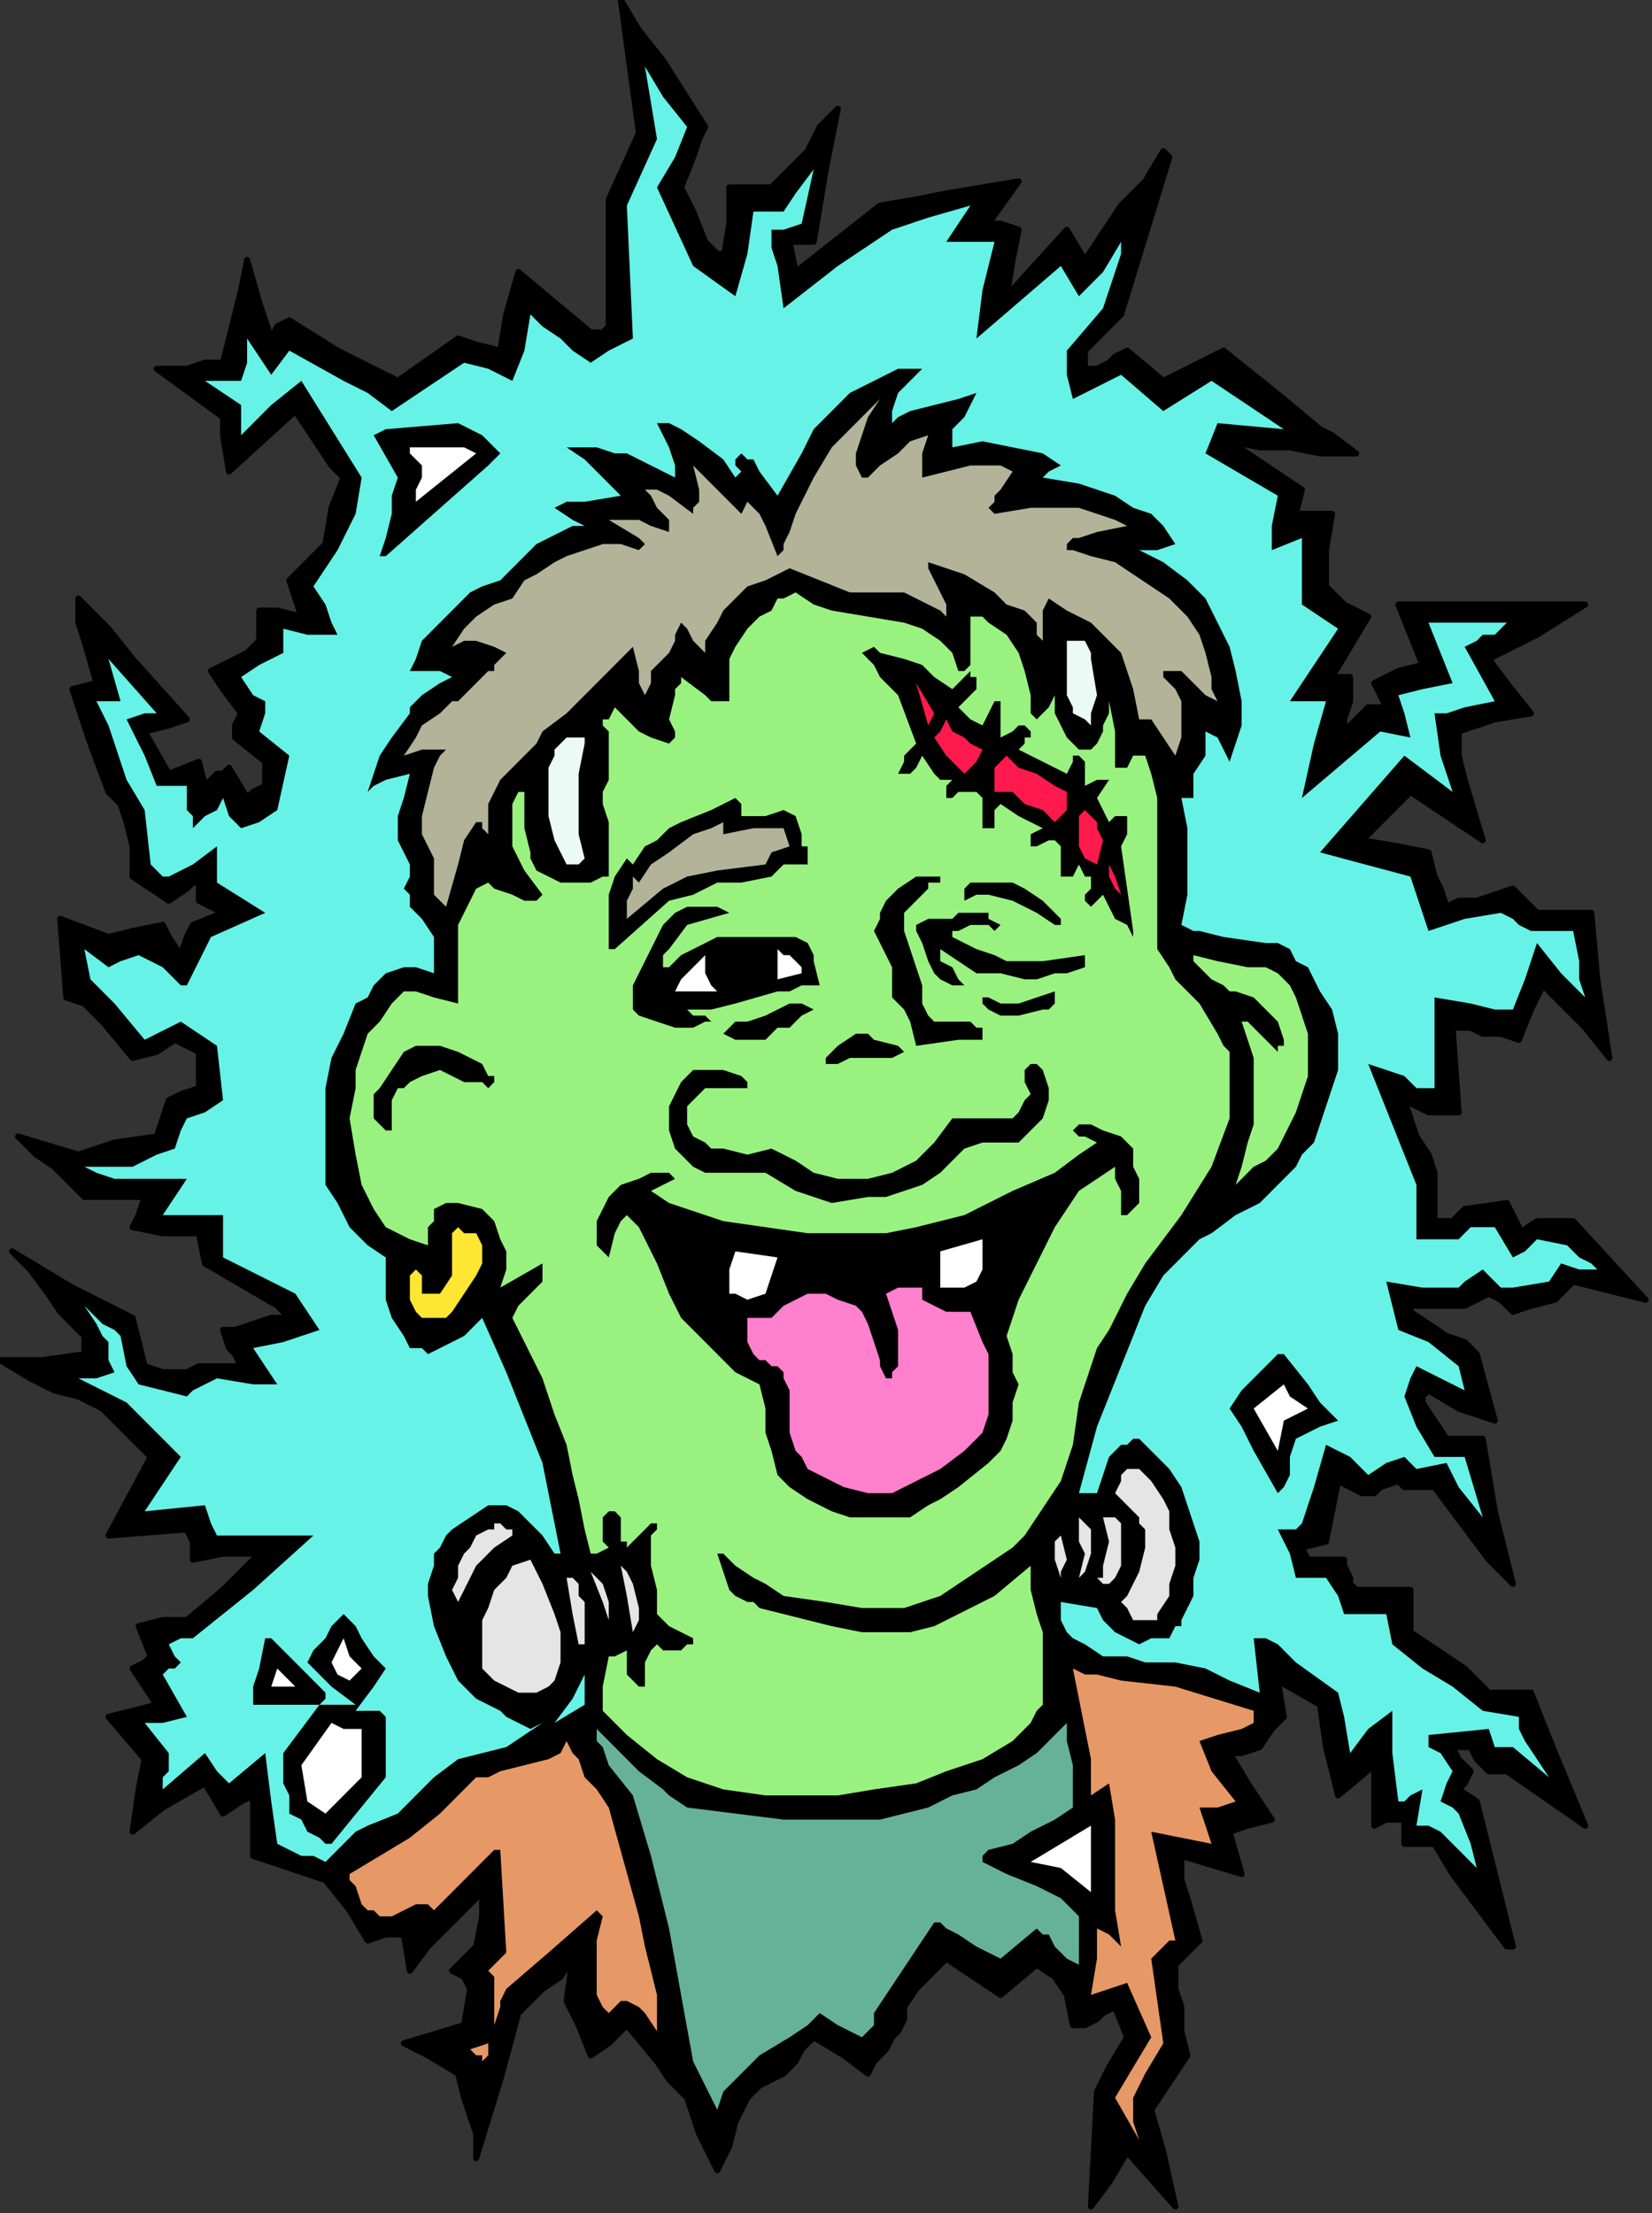
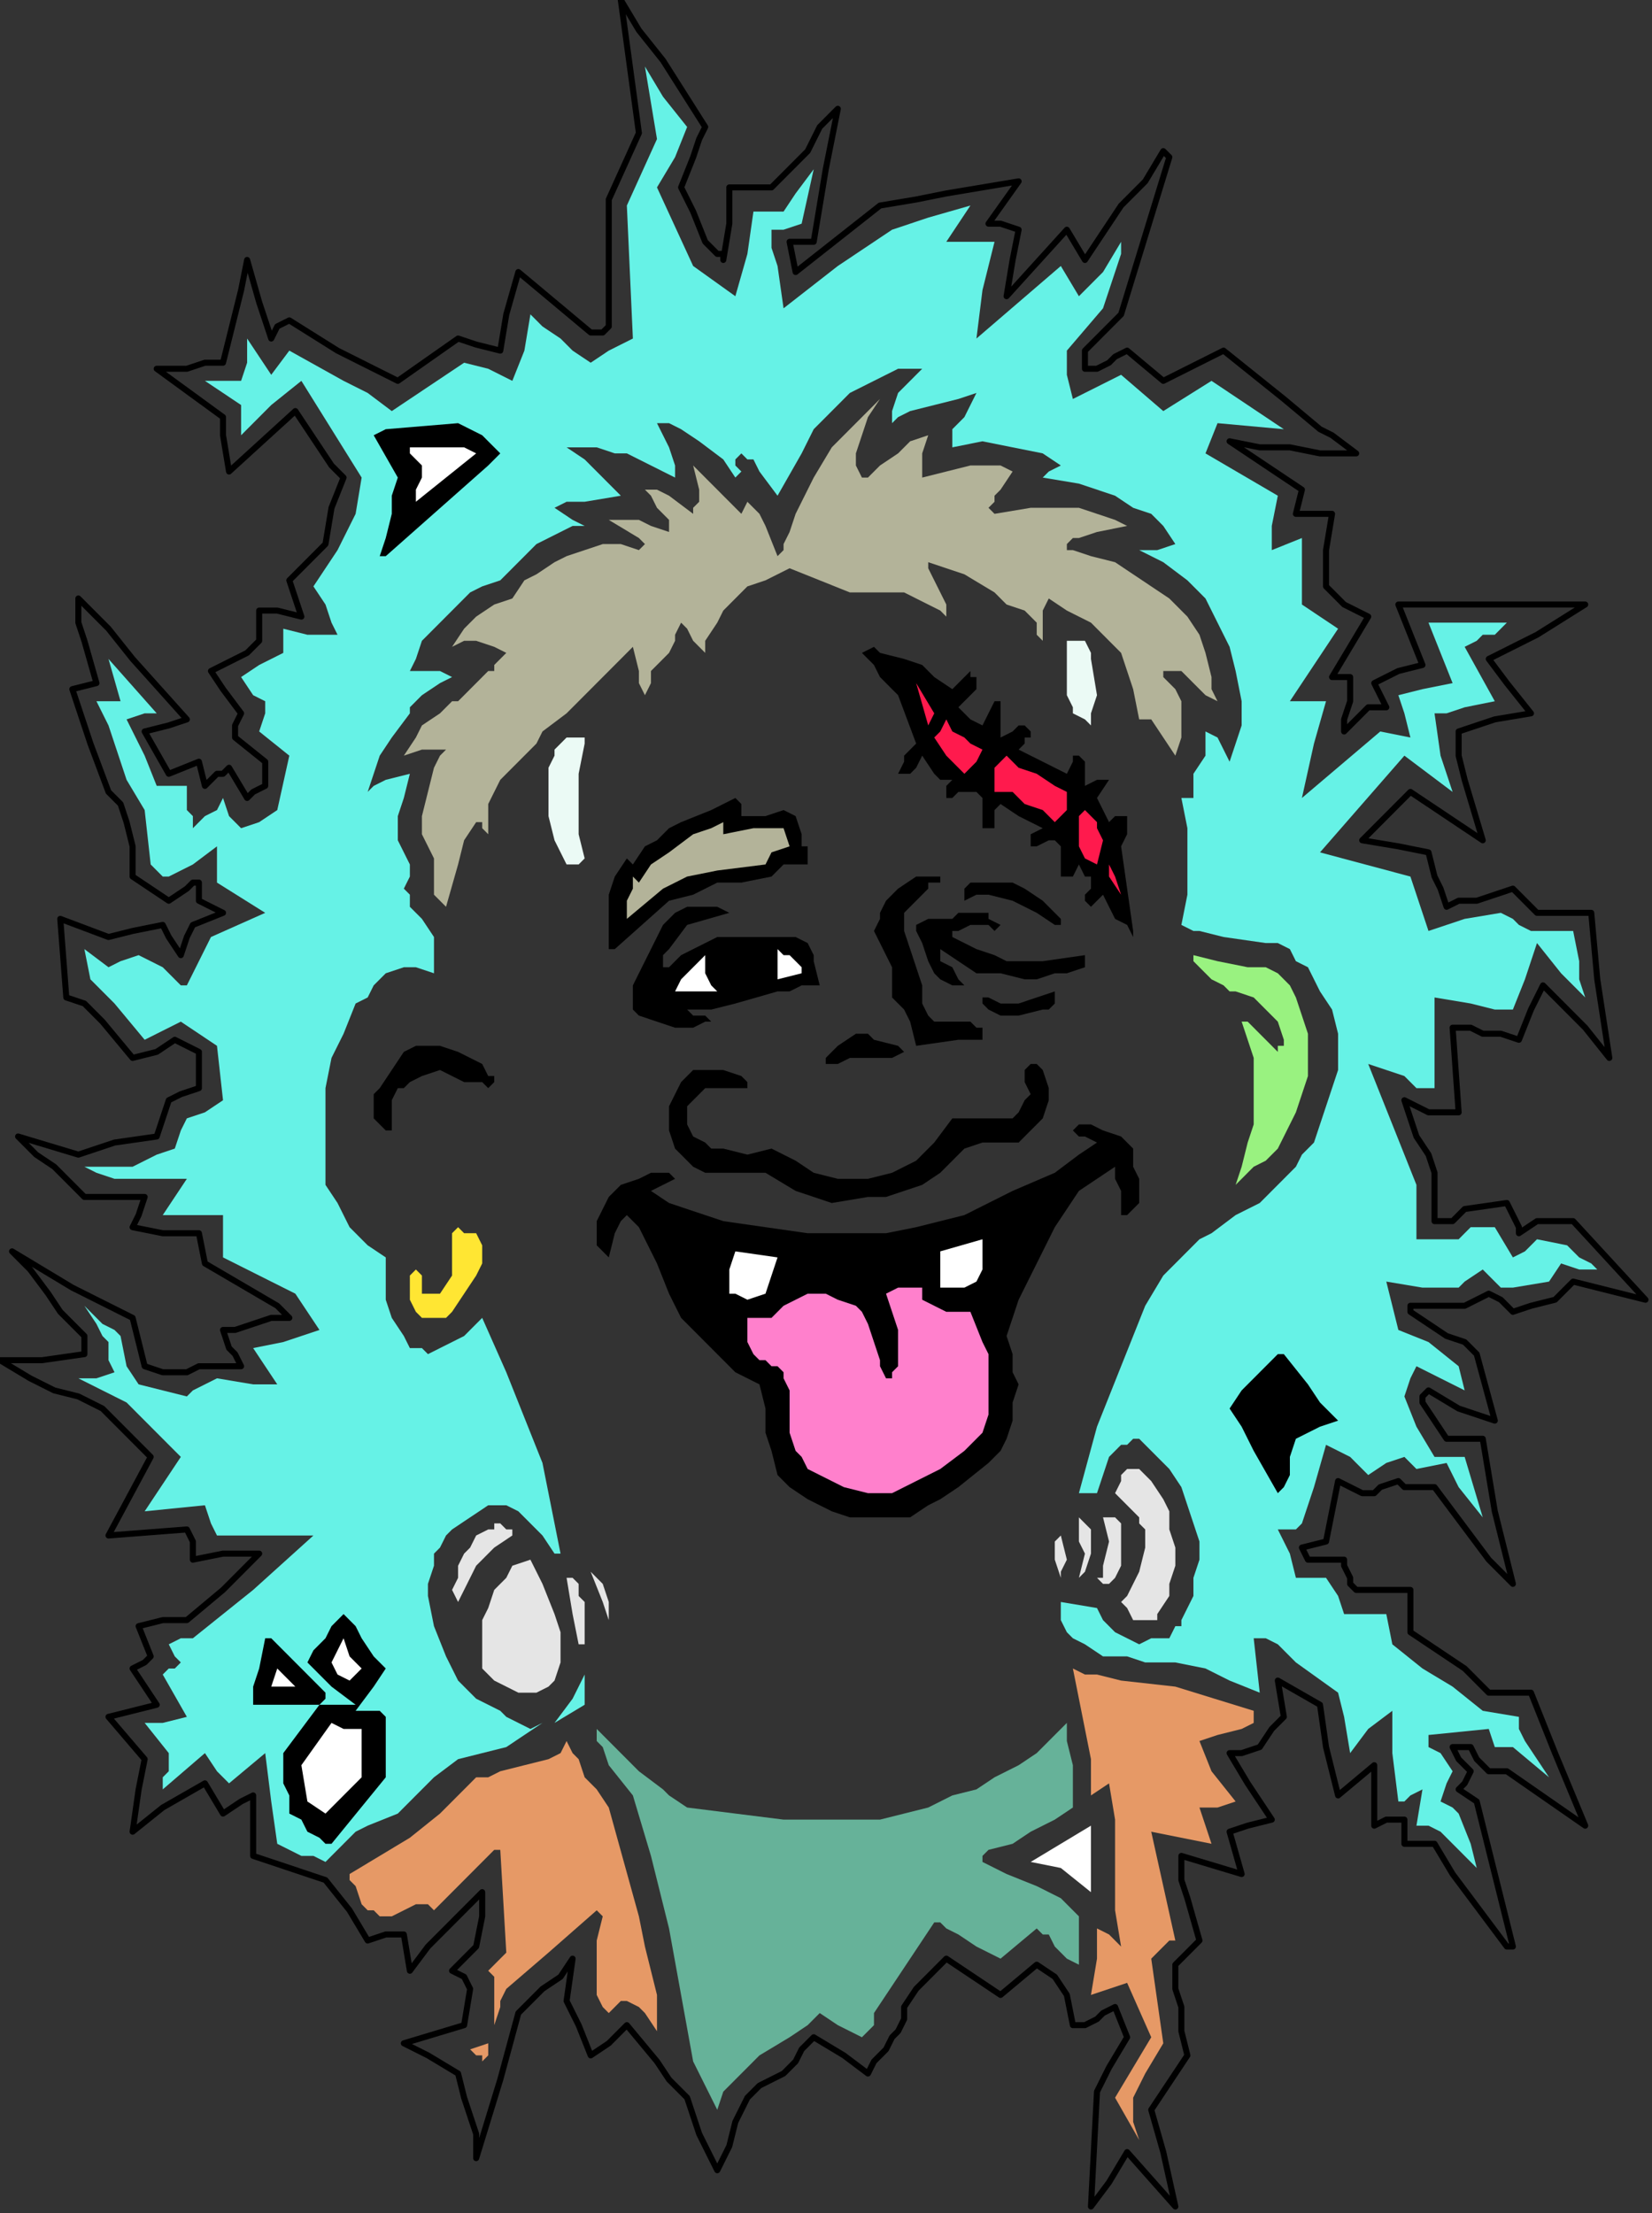
<svg xmlns="http://www.w3.org/2000/svg" xmlns:ns1="http://sodipodi.sourceforge.net/DTD/sodipodi-0.dtd" xmlns:ns2="http://www.inkscape.org/namespaces/inkscape" version="1.0" width="57.908mm" height="77.576mm" id="svg118" ns1:docname="CS004001.WMF">
  <rect width="100%" height="100%" fill="#333333" stroke="none" />
  <ns1:namedview pagecolor="#ffffff" bordercolor="#666666" borderopacity="1" objecttolerance="10" gridtolerance="10" guidetolerance="10" ns2:pageopacity="0" ns2:pageshadow="2" ns2:window-width="640" ns2:window-height="480" id="namedview120" />
  <defs id="defs6">
    <clipPath clipPathUnits="userSpaceOnUse" id="clipWmfPath1">
      <path d="M 0,0 L 218.8,0 L 218.8,293.133 L 0,293.133 z" id="path2" />
    </clipPath>
    <pattern id="WMFhbasepattern" patternUnits="userSpaceOnUse" width="6" height="6" x="0" y="0" />
  </defs>
-   <path style="fill:#000000;fill-rule:nonzero;fill-opacity:1;stroke:none;" clip-path="url(#clipWmfPath1)" d="  M 93.429,16.819   L 92.631,18.421   L 91.832,20.824   L 90.235,24.828   L 91.832,28.032   L 93.429,32.036   L 95.026,33.638   L 95.825,33.638   L 95.825,34.439   L 96.623,29.634   L 96.623,24.828   L 99.818,24.828   L 102.213,24.828   L 107.004,20.023   L 108.601,16.819   L 110.997,14.416   L 109.4,22.426   L 107.803,32.036   L 104.609,32.036   L 105.407,36.041   L 116.587,27.231   L 121.378,26.43   L 125.371,25.629   L 134.953,24.027   L 130.961,29.634   L 131.759,29.634   L 132.558,29.634   L 134.953,30.435   L 134.155,34.439   L 133.356,39.245   L 141.342,30.435   L 143.737,34.439   L 148.528,27.231   L 151.723,24.027   L 154.118,20.023   L 154.118,20.023   L 154.917,20.824   L 151.723,31.236   L 148.528,41.647   L 143.737,46.453   L 143.737,47.254   L 143.737,47.254   L 143.737,48.856   L 145.334,48.856   L 146.931,48.055   L 147.73,47.254   L 149.327,46.453   L 154.118,50.457   L 162.104,46.453   L 170.089,52.86   L 174.88,56.865   L 176.477,57.666   L 179.672,60.068   L 174.88,60.068   L 170.888,59.267   L 166.895,59.267   L 162.902,58.466   L 167.693,61.67   L 172.485,64.874   L 171.686,68.077   L 176.477,68.077   L 175.679,72.883   L 175.679,77.688   L 178.074,80.091   L 181.269,81.693   L 178.873,85.697   L 176.477,89.702   L 178.873,89.702   L 178.873,91.304   L 178.873,92.906   L 178.074,95.308   L 178.074,96.91   L 181.269,93.707   L 183.664,93.707   L 182.067,90.503   L 185.261,88.901   L 188.455,88.1   L 186.858,84.096   L 185.261,80.091   L 198.038,80.091   L 210.016,80.091   L 203.628,84.096   L 197.239,87.299   L 199.635,90.503   L 202.829,94.507   L 198.038,95.308   L 193.247,96.91   L 193.247,100.114   L 194.045,103.317   L 196.441,111.327   L 191.65,108.123   L 189.254,106.521   L 186.858,104.919   L 183.664,108.123   L 180.47,111.327   L 185.261,112.127   L 189.254,112.928   L 190.053,116.132   L 190.851,117.734   L 191.65,120.137   L 193.247,119.336   L 195.642,119.336   L 200.434,117.734   L 202.031,119.336   L 203.628,120.938   L 206.822,120.938   L 210.815,120.938   L 211.613,129.748   L 213.21,140.159   L 210.016,136.155   L 208.419,134.553   L 206.822,132.951   L 204.426,130.548   L 202.829,133.752   L 201.232,137.757   L 198.837,136.956   L 196.441,136.956   L 194.844,136.155   L 192.448,136.155   L 193.247,147.368   L 189.254,147.368   L 187.657,146.567   L 186.06,145.766   L 186.858,148.168   L 187.657,150.571   L 189.254,152.974   L 190.053,155.377   L 190.053,158.58   L 190.053,161.784   L 190.851,161.784   L 192.448,161.784   L 194.045,160.182   L 199.635,159.381   L 200.434,160.983   L 201.232,162.585   L 201.232,162.585   L 201.232,163.386   L 203.628,161.784   L 208.419,161.784   L 218.001,172.196   L 208.419,169.793   L 206.822,171.395   L 206.023,172.196   L 202.829,172.997   L 200.434,173.798   L 198.837,172.196   L 197.239,171.395   L 195.642,172.196   L 194.045,172.997   L 190.851,172.997   L 187.657,172.997   L 186.858,172.997   L 186.858,173.798   L 189.254,175.399   L 191.65,177.001   L 194.045,177.802   L 195.642,179.404   L 198.038,188.214   L 193.247,186.612   L 189.254,184.209   L 188.455,185.01   L 188.455,185.811   L 190.053,188.214   L 191.65,190.617   L 196.441,190.617   L 197.239,195.422   L 198.038,200.228   L 200.434,209.839   L 197.239,206.635   L 194.844,203.431   L 192.448,200.228   L 190.053,197.024   L 188.455,197.024   L 187.657,197.024   L 186.06,197.024   L 185.261,196.223   L 182.866,197.024   L 182.067,197.825   L 181.269,197.825   L 180.47,197.825   L 177.276,196.223   L 176.477,200.228   L 175.679,204.232   L 172.485,205.033   L 173.283,206.635   L 178.074,206.635   L 178.074,207.436   L 178.873,209.038   L 178.873,209.839   L 179.672,210.64   L 186.858,210.64   L 186.858,213.042   L 186.858,216.246   L 194.045,221.051   L 197.239,224.255   L 202.829,224.255   L 206.023,232.264   L 210.016,241.875   L 199.635,234.667   L 197.239,234.667   L 196.441,233.866   L 195.642,233.065   L 194.844,231.463   L 192.448,231.463   L 193.247,233.065   L 194.844,234.667   L 194.045,236.269   L 193.247,237.07   L 195.642,238.671   L 198.038,248.282   L 200.434,257.893   L 199.635,257.893   L 197.239,254.69   L 194.844,251.486   L 192.448,248.282   L 190.053,244.278   L 187.657,244.278   L 186.06,244.278   L 186.06,241.074   L 184.463,241.074   L 183.664,241.074   L 182.067,241.875   L 182.067,237.87   L 182.067,233.866   L 177.276,237.87   L 175.679,231.463   L 174.88,225.857   L 169.291,222.653   L 170.089,227.459   L 168.492,229.06   L 166.895,231.463   L 164.499,232.264   L 162.902,232.264   L 165.298,236.269   L 168.492,241.074   L 165.298,241.875   L 162.902,242.676   L 164.499,248.282   L 156.514,245.88   L 156.514,249.083   L 157.312,251.486   L 158.909,257.092   L 157.312,258.694   L 155.715,260.296   L 155.715,263.5   L 156.514,265.902   L 156.514,269.106   L 157.312,272.31   L 152.521,279.518   L 154.118,285.124   L 155.715,292.332   L 149.327,285.124   L 146.931,289.129   L 144.536,292.332   L 145.334,277.115   L 146.931,273.911   L 149.327,269.907   L 147.73,265.902   L 146.133,266.703   L 145.334,267.504   L 143.737,268.305   L 142.14,268.305   L 141.342,264.301   L 139.745,261.898   L 137.349,260.296   L 132.558,264.301   L 125.371,259.495   L 121.378,263.5   L 119.781,265.902   L 119.781,267.504   L 118.982,269.106   L 118.184,269.907   L 117.385,271.509   L 115.788,273.111   L 114.99,274.712   L 111.796,272.31   L 107.803,269.907   L 106.206,271.509   L 105.407,273.111   L 103.81,274.712   L 102.213,275.513   L 100.616,276.314   L 99.019,277.916   L 97.422,281.12   L 96.623,284.323   L 95.026,287.527   L 92.631,282.721   L 91.034,277.916   L 88.638,275.513   L 87.041,273.111   L 83.048,268.305   L 80.653,270.708   L 78.257,272.31   L 76.66,268.305   L 75.063,265.101   L 75.861,259.495   L 74.264,261.898   L 71.869,263.5   L 70.272,265.101   L 68.674,266.703   L 66.279,275.513   L 63.085,285.925   L 63.085,282.721   L 62.286,280.319   L 61.488,277.916   L 60.689,274.712   L 56.696,272.31   L 53.502,270.708   L 61.488,268.305   L 62.286,263.5   L 61.488,261.898   L 59.891,261.097   L 63.085,257.893   L 63.883,253.889   L 63.883,250.685   L 59.092,255.491   L 56.696,257.893   L 54.301,261.097   L 53.502,256.291   L 51.107,256.291   L 48.711,257.092   L 46.315,253.088   L 43.121,249.083   L 33.539,245.88   L 33.539,244.278   L 33.539,241.875   L 33.539,239.472   L 33.539,237.87   L 31.942,238.671   L 29.546,240.273   L 27.15,236.269   L 21.561,239.472   L 17.568,242.676   L 18.366,237.07   L 19.165,233.065   L 14.374,227.459   L 20.762,225.857   L 19.165,223.454   L 17.568,221.051   L 19.165,220.25   L 19.964,219.45   L 18.366,215.445   L 21.561,214.644   L 24.755,214.644   L 29.546,210.64   L 34.337,205.834   L 29.546,205.834   L 25.553,206.635   L 25.553,204.232   L 24.755,202.63   L 14.374,203.431   L 19.964,193.019   L 13.575,186.612   L 10.381,185.01   L 7.187,184.209   L 3.993,182.608   L 0,180.205   L 5.59,180.205   L 11.18,179.404   L 11.18,177.001   L 7.985,173.798   L 6.388,171.395   L 3.993,168.191   L 1.597,165.789   L 9.582,170.594   L 17.568,174.599   L 19.165,181.006   L 21.561,181.807   L 23.158,181.807   L 24.755,181.807   L 26.352,181.006   L 31.942,181.006   L 31.143,179.404   L 30.345,178.603   L 29.546,176.2   L 31.143,176.2   L 33.539,175.399   L 35.934,174.599   L 38.33,174.599   L 37.531,173.798   L 36.733,172.997   L 27.15,167.39   L 26.352,163.386   L 21.561,163.386   L 17.568,162.585   L 18.366,160.983   L 19.165,158.58   L 15.172,158.58   L 11.18,158.58   L 7.187,154.576   L 4.791,152.974   L 2.396,150.571   L 10.381,152.974   L 15.172,151.372   L 20.762,150.571   L 21.561,148.168   L 22.359,145.766   L 23.956,144.965   L 26.352,144.164   L 26.352,141.761   L 26.352,139.358   L 24.755,138.558   L 23.158,137.757   L 20.762,139.358   L 17.568,140.159   L 13.575,135.354   L 11.978,133.752   L 11.18,132.951   L 8.784,132.15   L 7.985,121.738   L 14.374,124.141   L 17.568,123.34   L 21.561,122.539   L 22.359,124.141   L 23.956,126.544   L 24.755,124.141   L 25.553,122.539   L 29.546,120.938   L 27.949,120.137   L 26.352,119.336   L 26.352,117.734   L 26.352,116.933   L 25.553,116.933   L 24.755,117.734   L 22.359,119.336   L 17.568,116.132   L 17.568,112.127   L 16.769,108.924   L 15.971,106.521   L 14.374,104.919   L 11.978,98.512   L 9.582,91.304   L 12.777,90.503   L 11.18,84.897   L 10.381,82.494   L 10.381,79.29   L 14.374,83.295   L 17.568,87.299   L 24.755,95.308   L 22.359,96.109   L 19.165,96.91   L 22.359,102.517   L 26.352,100.915   L 27.15,104.118   L 28.747,102.517   L 29.546,102.517   L 30.345,101.716   L 32.74,105.72   L 33.539,104.919   L 35.136,104.118   L 35.136,100.915   L 31.143,97.711   L 31.143,96.109   L 31.942,94.507   L 29.546,91.304   L 27.949,88.901   L 29.546,88.1   L 31.143,87.299   L 32.74,86.498   L 34.337,84.897   L 34.337,80.892   L 36.733,80.892   L 39.927,81.693   L 38.33,76.887   L 40.726,74.485   L 43.121,72.082   L 43.92,67.277   L 45.517,63.272   L 43.92,61.67   L 42.323,59.267   L 40.726,56.865   L 39.128,54.462   L 30.345,62.471   L 29.546,57.666   L 29.546,55.263   L 20.762,48.856   L 23.158,48.856   L 24.755,48.856   L 27.15,48.055   L 29.546,48.055   L 31.143,41.647   L 31.942,38.444   L 32.74,34.439   L 34.337,40.046   L 35.934,44.851   L 36.733,43.249   L 38.33,42.448   L 44.718,46.453   L 52.704,50.457   L 60.689,44.851   L 63.085,45.652   L 66.279,46.453   L 67.077,41.647   L 68.674,36.041   L 78.257,44.05   L 79.854,44.05   L 80.653,43.249   L 80.653,34.439   L 80.653,26.43   L 84.645,17.62   L 82.25,0   L 84.645,4.005   L 87.839,8.009   L 93.429,16.819  z " id="path8" />
  <path style="fill:none;stroke:#000000;stroke-width:0.799px;stroke-linecap:round;stroke-linejoin:round;stroke-miterlimit:4;stroke-dasharray:none;stroke-opacity:1;" clip-path="url(#clipWmfPath1)" d="  M 93.429,16.819   L 92.631,18.421   L 91.832,20.824   L 90.235,24.828   L 91.832,28.032   L 93.429,32.036   L 95.026,33.638   L 95.825,33.638   L 95.825,34.439   L 96.623,29.634   L 96.623,24.828   L 99.818,24.828   L 102.213,24.828   L 107.004,20.023   L 108.601,16.819   L 110.997,14.416   L 109.4,22.426   L 107.803,32.036   L 104.609,32.036   L 105.407,36.041   L 116.587,27.231   L 121.378,26.43   L 125.371,25.629   L 134.953,24.027   L 130.961,29.634   L 131.759,29.634   L 132.558,29.634   L 134.953,30.435   L 134.155,34.439   L 133.356,39.245   L 141.342,30.435   L 143.737,34.439   L 148.528,27.231   L 151.723,24.027   L 154.118,20.023   L 154.118,20.023   L 154.917,20.824   L 151.723,31.236   L 148.528,41.647   L 143.737,46.453   L 143.737,47.254   L 143.737,47.254   L 143.737,48.856   L 145.334,48.856   L 146.931,48.055   L 147.73,47.254   L 149.327,46.453   L 154.118,50.457   L 162.104,46.453   L 170.089,52.86   L 174.88,56.865   L 176.477,57.666   L 179.672,60.068   L 174.88,60.068   L 170.888,59.267   L 166.895,59.267   L 162.902,58.466   L 167.693,61.67   L 172.485,64.874   L 171.686,68.077   L 176.477,68.077   L 175.679,72.883   L 175.679,77.688   L 178.074,80.091   L 181.269,81.693   L 178.873,85.697   L 176.477,89.702   L 178.873,89.702   L 178.873,91.304   L 178.873,92.906   L 178.074,95.308   L 178.074,96.91   L 181.269,93.707   L 183.664,93.707   L 182.067,90.503   L 185.261,88.901   L 188.455,88.1   L 186.858,84.096   L 185.261,80.091   L 198.038,80.091   L 210.016,80.091   L 203.628,84.096   L 197.239,87.299   L 199.635,90.503   L 202.829,94.507   L 198.038,95.308   L 193.247,96.91   L 193.247,100.114   L 194.045,103.317   L 196.441,111.327   L 191.65,108.123   L 189.254,106.521   L 186.858,104.919   L 183.664,108.123   L 180.47,111.327   L 185.261,112.127   L 189.254,112.928   L 190.053,116.132   L 190.851,117.734   L 191.65,120.137   L 193.247,119.336   L 195.642,119.336   L 200.434,117.734   L 202.031,119.336   L 203.628,120.938   L 206.822,120.938   L 210.815,120.938   L 211.613,129.748   L 213.21,140.159   L 210.016,136.155   L 208.419,134.553   L 206.822,132.951   L 204.426,130.548   L 202.829,133.752   L 201.232,137.757   L 198.837,136.956   L 196.441,136.956   L 194.844,136.155   L 192.448,136.155   L 193.247,147.368   L 189.254,147.368   L 187.657,146.567   L 186.06,145.766   L 186.858,148.168   L 187.657,150.571   L 189.254,152.974   L 190.053,155.377   L 190.053,158.58   L 190.053,161.784   L 190.851,161.784   L 192.448,161.784   L 194.045,160.182   L 199.635,159.381   L 200.434,160.983   L 201.232,162.585   L 201.232,162.585   L 201.232,163.386   L 203.628,161.784   L 208.419,161.784   L 218.001,172.196   L 208.419,169.793   L 206.822,171.395   L 206.023,172.196   L 202.829,172.997   L 200.434,173.798   L 198.837,172.196   L 197.239,171.395   L 195.642,172.196   L 194.045,172.997   L 190.851,172.997   L 187.657,172.997   L 186.858,172.997   L 186.858,173.798   L 189.254,175.399   L 191.65,177.001   L 194.045,177.802   L 195.642,179.404   L 198.038,188.214   L 193.247,186.612   L 189.254,184.209   L 188.455,185.01   L 188.455,185.811   L 190.053,188.214   L 191.65,190.617   L 196.441,190.617   L 197.239,195.422   L 198.038,200.228   L 200.434,209.839   L 197.239,206.635   L 194.844,203.431   L 192.448,200.228   L 190.053,197.024   L 188.455,197.024   L 187.657,197.024   L 186.06,197.024   L 185.261,196.223   L 182.866,197.024   L 182.067,197.825   L 181.269,197.825   L 180.47,197.825   L 177.276,196.223   L 176.477,200.228   L 175.679,204.232   L 172.485,205.033   L 173.283,206.635   L 178.074,206.635   L 178.074,207.436   L 178.873,209.038   L 178.873,209.839   L 179.672,210.64   L 186.858,210.64   L 186.858,213.042   L 186.858,216.246   L 194.045,221.051   L 197.239,224.255   L 202.829,224.255   L 206.023,232.264   L 210.016,241.875   L 199.635,234.667   L 197.239,234.667   L 196.441,233.866   L 195.642,233.065   L 194.844,231.463   L 192.448,231.463   L 193.247,233.065   L 194.844,234.667   L 194.045,236.269   L 193.247,237.07   L 195.642,238.671   L 198.038,248.282   L 200.434,257.893   L 199.635,257.893   L 197.239,254.69   L 194.844,251.486   L 192.448,248.282   L 190.053,244.278   L 187.657,244.278   L 186.06,244.278   L 186.06,241.074   L 184.463,241.074   L 183.664,241.074   L 182.067,241.875   L 182.067,237.87   L 182.067,233.866   L 177.276,237.87   L 175.679,231.463   L 174.88,225.857   L 169.291,222.653   L 170.089,227.459   L 168.492,229.06   L 166.895,231.463   L 164.499,232.264   L 162.902,232.264   L 165.298,236.269   L 168.492,241.074   L 165.298,241.875   L 162.902,242.676   L 164.499,248.282   L 156.514,245.88   L 156.514,249.083   L 157.312,251.486   L 158.909,257.092   L 157.312,258.694   L 155.715,260.296   L 155.715,263.5   L 156.514,265.902   L 156.514,269.106   L 157.312,272.31   L 152.521,279.518   L 154.118,285.124   L 155.715,292.332   L 149.327,285.124   L 146.931,289.129   L 144.536,292.332   L 145.334,277.115   L 146.931,273.911   L 149.327,269.907   L 147.73,265.902   L 146.133,266.703   L 145.334,267.504   L 143.737,268.305   L 142.14,268.305   L 141.342,264.301   L 139.745,261.898   L 137.349,260.296   L 132.558,264.301   L 125.371,259.495   L 121.378,263.5   L 119.781,265.902   L 119.781,267.504   L 118.982,269.106   L 118.184,269.907   L 117.385,271.509   L 115.788,273.111   L 114.99,274.712   L 111.796,272.31   L 107.803,269.907   L 106.206,271.509   L 105.407,273.111   L 103.81,274.712   L 102.213,275.513   L 100.616,276.314   L 99.019,277.916   L 97.422,281.12   L 96.623,284.323   L 95.026,287.527   L 92.631,282.721   L 91.034,277.916   L 88.638,275.513   L 87.041,273.111   L 83.048,268.305   L 80.653,270.708   L 78.257,272.31   L 76.66,268.305   L 75.063,265.101   L 75.861,259.495   L 74.264,261.898   L 71.869,263.5   L 70.272,265.101   L 68.674,266.703   L 66.279,275.513   L 63.085,285.925   L 63.085,282.721   L 62.286,280.319   L 61.488,277.916   L 60.689,274.712   L 56.696,272.31   L 53.502,270.708   L 61.488,268.305   L 62.286,263.5   L 61.488,261.898   L 59.891,261.097   L 63.085,257.893   L 63.883,253.889   L 63.883,250.685   L 59.092,255.491   L 56.696,257.893   L 54.301,261.097   L 53.502,256.291   L 51.107,256.291   L 48.711,257.092   L 46.315,253.088   L 43.121,249.083   L 33.539,245.88   L 33.539,244.278   L 33.539,241.875   L 33.539,239.472   L 33.539,237.87   L 31.942,238.671   L 29.546,240.273   L 27.15,236.269   L 21.561,239.472   L 17.568,242.676   L 18.366,237.07   L 19.165,233.065   L 14.374,227.459   L 20.762,225.857   L 19.165,223.454   L 17.568,221.051   L 19.165,220.25   L 19.964,219.45   L 18.366,215.445   L 21.561,214.644   L 24.755,214.644   L 29.546,210.64   L 34.337,205.834   L 29.546,205.834   L 25.553,206.635   L 25.553,204.232   L 24.755,202.63   L 14.374,203.431   L 19.964,193.019   L 13.575,186.612   L 10.381,185.01   L 7.187,184.209   L 3.993,182.608   L 0,180.205   L 5.59,180.205   L 11.18,179.404   L 11.18,177.001   L 7.985,173.798   L 6.388,171.395   L 3.993,168.191   L 1.597,165.789   L 9.582,170.594   L 17.568,174.599   L 19.165,181.006   L 21.561,181.807   L 23.158,181.807   L 24.755,181.807   L 26.352,181.006   L 31.942,181.006   L 31.143,179.404   L 30.345,178.603   L 29.546,176.2   L 31.143,176.2   L 33.539,175.399   L 35.934,174.599   L 38.33,174.599   L 37.531,173.798   L 36.733,172.997   L 27.15,167.39   L 26.352,163.386   L 21.561,163.386   L 17.568,162.585   L 18.366,160.983   L 19.165,158.58   L 15.172,158.58   L 11.18,158.58   L 7.187,154.576   L 4.791,152.974   L 2.396,150.571   L 10.381,152.974   L 15.172,151.372   L 20.762,150.571   L 21.561,148.168   L 22.359,145.766   L 23.956,144.965   L 26.352,144.164   L 26.352,141.761   L 26.352,139.358   L 24.755,138.558   L 23.158,137.757   L 20.762,139.358   L 17.568,140.159   L 13.575,135.354   L 11.978,133.752   L 11.18,132.951   L 8.784,132.15   L 7.985,121.738   L 14.374,124.141   L 17.568,123.34   L 21.561,122.539   L 22.359,124.141   L 23.956,126.544   L 24.755,124.141   L 25.553,122.539   L 29.546,120.938   L 27.949,120.137   L 26.352,119.336   L 26.352,117.734   L 26.352,116.933   L 25.553,116.933   L 24.755,117.734   L 22.359,119.336   L 17.568,116.132   L 17.568,112.127   L 16.769,108.924   L 15.971,106.521   L 14.374,104.919   L 11.978,98.512   L 9.582,91.304   L 12.777,90.503   L 11.18,84.897   L 10.381,82.494   L 10.381,79.29   L 14.374,83.295   L 17.568,87.299   L 24.755,95.308   L 22.359,96.109   L 19.165,96.91   L 22.359,102.517   L 26.352,100.915   L 27.15,104.118   L 28.747,102.517   L 29.546,102.517   L 30.345,101.716   L 32.74,105.72   L 33.539,104.919   L 35.136,104.118   L 35.136,100.915   L 31.143,97.711   L 31.143,96.109   L 31.942,94.507   L 29.546,91.304   L 27.949,88.901   L 29.546,88.1   L 31.143,87.299   L 32.74,86.498   L 34.337,84.897   L 34.337,80.892   L 36.733,80.892   L 39.927,81.693   L 38.33,76.887   L 40.726,74.485   L 43.121,72.082   L 43.92,67.277   L 45.517,63.272   L 43.92,61.67   L 42.323,59.267   L 40.726,56.865   L 39.128,54.462   L 30.345,62.471   L 29.546,57.666   L 29.546,55.263   L 20.762,48.856   L 23.158,48.856   L 24.755,48.856   L 27.15,48.055   L 29.546,48.055   L 31.143,41.647   L 31.942,38.444   L 32.74,34.439   L 34.337,40.046   L 35.934,44.851   L 36.733,43.249   L 38.33,42.448   L 44.718,46.453   L 52.704,50.457   L 60.689,44.851   L 63.085,45.652   L 66.279,46.453   L 67.077,41.647   L 68.674,36.041   L 78.257,44.05   L 79.854,44.05   L 80.653,43.249   L 80.653,34.439   L 80.653,26.43   L 84.645,17.62   L 82.25,0   L 84.645,4.005   L 87.839,8.009   L 93.429,16.819  z " id="path10" />
  <path style="fill:#66f2e6;fill-rule:nonzero;fill-opacity:1;stroke:none;" clip-path="url(#clipWmfPath1)" d="  M 91.034,16.819   L 89.436,20.824   L 87.041,24.828   L 91.832,35.24   L 97.422,39.245   L 99.019,33.638   L 99.818,28.032   L 103.81,28.032   L 105.407,25.629   L 107.803,22.426   L 106.206,29.634   L 103.81,30.435   L 102.213,30.435   L 102.213,32.837   L 103.012,35.24   L 103.81,40.846   L 110.997,35.24   L 118.184,30.435   L 122.975,28.833   L 128.565,27.231   L 126.968,29.634   L 125.371,32.036   L 126.968,32.036   L 128.565,32.036   L 131.759,32.036   L 130.162,38.444   L 129.363,44.851   L 140.543,35.24   L 142.939,39.245   L 146.133,36.041   L 148.528,32.036   L 148.528,33.638   L 147.73,36.041   L 146.931,38.444   L 146.133,40.846   L 141.342,46.453   L 141.342,49.656   L 142.14,52.86   L 148.528,49.656   L 154.118,54.462   L 160.507,50.457   L 162.902,52.059   L 165.298,53.661   L 170.089,56.865   L 161.305,56.064   L 159.708,60.068   L 169.291,65.675   L 168.492,69.679   L 168.492,72.883   L 172.485,71.281   L 172.485,75.286   L 172.485,80.091   L 174.88,81.693   L 177.276,83.295   L 174.082,88.1   L 170.888,92.906   L 173.283,92.906   L 175.679,92.906   L 174.082,98.512   L 172.485,105.72   L 182.866,96.91   L 186.858,97.711   L 186.06,94.507   L 185.261,92.105   L 188.455,91.304   L 192.448,90.503   L 190.851,86.498   L 189.254,82.494   L 194.844,82.494   L 199.635,82.494   L 198.038,84.096   L 196.441,84.096   L 195.642,84.897   L 194.045,85.697   L 198.038,92.906   L 194.045,93.707   L 191.65,94.507   L 190.053,94.507   L 190.851,100.114   L 192.448,104.919   L 186.06,100.114   L 180.47,106.521   L 174.88,112.928   L 186.858,116.132   L 189.254,123.34   L 194.045,121.738   L 198.837,120.938   L 200.434,121.738   L 201.232,122.539   L 202.829,123.34   L 208.419,123.34   L 209.218,127.345   L 209.218,129.748   L 210.016,132.15   L 206.822,128.947   L 203.628,124.942   L 202.829,127.345   L 202.031,129.748   L 200.434,133.752   L 198.038,133.752   L 194.844,132.951   L 190.053,132.15   L 190.053,138.558   L 190.053,144.164   L 187.657,144.164   L 186.06,142.562   L 181.269,140.96   L 182.866,144.965   L 184.463,148.969   L 187.657,156.979   L 187.657,160.182   L 187.657,164.187   L 190.053,164.187   L 193.247,164.187   L 194.045,163.386   L 194.844,162.585   L 198.038,162.585   L 200.434,166.589   L 202.031,165.789   L 203.628,164.187   L 207.62,164.988   L 208.419,165.789   L 209.218,166.589   L 210.815,167.39   L 211.613,168.191   L 209.218,168.191   L 206.822,167.39   L 205.225,169.793   L 200.434,170.594   L 198.837,170.594   L 198.038,169.793   L 196.441,168.191   L 194.045,169.793   L 193.247,170.594   L 188.455,170.594   L 183.664,169.793   L 185.261,176.2   L 189.254,177.802   L 193.247,181.006   L 194.045,184.209   L 192.448,183.409   L 190.851,182.608   L 189.254,181.807   L 187.657,181.006   L 186.858,182.608   L 186.06,185.01   L 187.657,189.015   L 190.053,193.019   L 194.045,193.019   L 196.441,201.029   L 193.247,197.024   L 191.65,193.82   L 187.657,194.621   L 186.858,193.82   L 186.06,193.019   L 183.664,193.82   L 181.269,195.422   L 178.873,193.019   L 175.679,191.418   L 174.082,197.024   L 172.485,201.83   L 171.686,202.63   L 170.888,202.63   L 170.089,202.63   L 169.291,202.63   L 170.888,205.834   L 171.686,209.038   L 175.679,209.038   L 177.276,211.44   L 178.074,213.843   L 183.664,213.843   L 184.463,217.848   L 188.455,221.051   L 192.448,223.454   L 196.441,226.658   L 201.232,227.459   L 201.232,229.06   L 202.031,230.662   L 205.225,235.468   L 200.434,231.463   L 199.635,231.463   L 198.837,231.463   L 198.038,231.463   L 198.038,231.463   L 197.239,229.06   L 189.254,229.861   L 189.254,231.463   L 190.851,232.264   L 192.448,234.667   L 191.65,236.269   L 190.851,238.671   L 192.448,239.472   L 193.247,240.273   L 194.844,244.278   L 195.642,247.481   L 193.247,245.079   L 190.851,242.676   L 189.254,241.875   L 187.657,241.875   L 188.455,237.07   L 186.858,237.87   L 186.06,238.671   L 185.261,238.671   L 184.463,232.264   L 184.463,226.658   L 181.269,229.06   L 178.873,232.264   L 178.074,227.459   L 177.276,224.255   L 171.686,220.25   L 169.291,217.848   L 167.693,217.047   L 166.096,217.047   L 166.895,224.255   L 162.902,222.653   L 159.708,221.051   L 155.715,220.25   L 154.118,220.25   L 151.723,220.25   L 149.327,219.45   L 146.133,219.45   L 143.737,217.848   L 142.14,217.047   L 141.342,216.246   L 140.543,214.644   L 140.543,213.042   L 140.543,213.042   L 140.543,212.241   L 145.334,213.042   L 146.133,214.644   L 147.73,216.246   L 149.327,217.047   L 150.924,217.848   L 152.521,217.047   L 154.917,217.047   L 155.715,215.445   L 156.514,215.445   L 156.514,214.644   L 158.111,211.44   L 158.111,209.038   L 158.909,206.635   L 158.909,204.232   L 158.111,201.83   L 157.312,199.427   L 156.514,197.024   L 154.917,194.621   L 152.521,192.219   L 151.723,191.418   L 150.924,190.617   L 150.126,190.617   L 149.327,191.418   L 148.528,191.418   L 146.931,193.019   L 146.133,195.422   L 145.334,197.825   L 144.536,197.825   L 142.939,197.825   L 145.334,189.015   L 146.931,185.01   L 148.528,181.006   L 150.126,177.001   L 151.723,172.997   L 154.118,168.992   L 157.312,165.789   L 158.111,164.988   L 158.909,164.187   L 160.507,163.386   L 163.701,160.983   L 166.895,159.381   L 170.089,156.178   L 171.686,154.576   L 172.485,152.974   L 174.082,151.372   L 174.88,148.969   L 175.679,146.567   L 176.477,144.164   L 177.276,141.761   L 177.276,139.358   L 177.276,136.956   L 176.477,133.752   L 174.88,131.349   L 173.283,128.146   L 171.686,127.345   L 170.888,125.743   L 169.291,124.942   L 167.693,124.942   L 162.104,124.141   L 158.909,123.34   L 158.111,123.34   L 156.514,122.539   L 157.312,118.535   L 157.312,113.729   L 157.312,109.725   L 156.514,105.72   L 157.312,105.72   L 157.312,105.72   L 158.111,105.72   L 158.111,104.118   L 158.111,103.317   L 158.111,102.517   L 159.708,100.114   L 159.708,98.512   L 159.708,96.91   L 161.305,97.711   L 162.104,99.313   L 162.902,100.915   L 163.701,98.512   L 164.499,96.109   L 164.499,92.906   L 163.701,88.901   L 162.902,85.697   L 161.305,82.494   L 159.708,79.29   L 157.312,76.887   L 154.118,74.485   L 150.924,72.883   L 152.521,72.883   L 153.32,72.883   L 155.715,72.082   L 154.118,69.679   L 152.521,68.077   L 150.126,67.277   L 147.73,65.675   L 145.334,64.874   L 142.939,64.073   L 138.147,63.272   L 138.147,63.272   L 138.946,62.471   L 140.543,61.67   L 138.147,60.068   L 134.155,59.267   L 130.162,58.466   L 126.169,59.267   L 126.169,56.865   L 127.766,55.263   L 129.363,52.059   L 126.968,52.86   L 123.774,53.661   L 120.58,54.462   L 118.982,55.263   L 118.184,56.064   L 118.184,54.462   L 118.982,52.059   L 120.58,50.457   L 122.177,48.856   L 120.58,48.856   L 118.982,48.856   L 117.385,49.656   L 115.788,50.457   L 112.594,52.059   L 110.199,54.462   L 107.803,56.865   L 106.206,60.068   L 103.012,65.675   L 100.616,62.471   L 99.818,60.869   L 99.019,60.869   L 98.22,60.068   L 98.22,60.068   L 97.422,60.869   L 97.422,61.67   L 98.22,62.471   L 97.422,63.272   L 95.825,60.869   L 92.631,58.466   L 90.235,56.865   L 88.638,56.064   L 87.041,56.064   L 88.638,59.267   L 89.436,61.67   L 89.436,62.471   L 89.436,63.272   L 86.242,61.67   L 83.048,60.068   L 81.451,60.068   L 79.055,59.267   L 77.458,59.267   L 75.063,59.267   L 77.458,60.869   L 79.055,62.471   L 82.25,65.675   L 77.458,66.476   L 75.063,66.476   L 73.466,67.277   L 75.861,68.878   L 77.458,69.679   L 75.861,69.679   L 74.264,70.48   L 71.07,72.082   L 68.674,74.485   L 66.279,76.887   L 63.883,77.688   L 62.286,78.489   L 60.689,80.091   L 59.092,81.693   L 57.495,83.295   L 55.898,84.897   L 55.099,87.299   L 54.301,88.901   L 55.898,88.901   L 57.495,88.901   L 58.293,88.901   L 59.891,89.702   L 58.293,90.503   L 55.898,92.105   L 54.301,93.707   L 54.301,94.507   L 54.301,94.507   L 51.905,97.711   L 50.308,100.114   L 49.509,102.517   L 48.711,104.919   L 48.711,104.919   L 49.509,104.118   L 51.107,103.317   L 54.301,102.517   L 53.502,105.72   L 52.704,108.123   L 52.704,111.327   L 53.502,112.928   L 54.301,114.53   L 54.301,116.132   L 53.502,117.734   L 54.301,118.535   L 54.301,120.137   L 55.898,121.738   L 57.495,124.141   L 57.495,128.947   L 55.099,128.146   L 54.301,128.146   L 53.502,128.146   L 51.107,128.947   L 49.509,130.548   L 48.711,132.15   L 47.114,132.951   L 45.517,136.956   L 43.92,140.159   L 43.121,144.164   L 43.121,148.168   L 43.121,152.173   L 43.121,156.979   L 44.718,159.381   L 46.315,162.585   L 48.711,164.988   L 51.107,166.589   L 51.107,169.793   L 51.107,172.196   L 51.905,174.599   L 53.502,177.001   L 54.301,178.603   L 55.898,178.603   L 56.696,179.404   L 58.293,178.603   L 59.891,177.802   L 61.488,177.001   L 63.085,175.399   L 63.883,174.599   L 67.077,181.807   L 70.272,189.816   L 71.869,193.82   L 72.667,197.825   L 73.466,201.83   L 74.264,205.834   L 73.466,205.834   L 71.869,203.431   L 69.473,201.029   L 68.674,200.228   L 67.077,199.427   L 66.279,199.427   L 64.682,199.427   L 62.286,201.029   L 59.891,202.63   L 59.092,203.431   L 58.293,205.033   L 57.495,205.834   L 57.495,207.436   L 56.696,209.839   L 56.696,211.44   L 57.495,215.445   L 59.092,219.45   L 60.689,222.653   L 63.085,225.056   L 66.279,226.658   L 67.077,227.459   L 68.674,228.26   L 70.272,229.06   L 71.869,228.26   L 69.473,229.861   L 67.077,231.463   L 60.689,233.065   L 57.495,235.468   L 55.099,237.87   L 52.704,240.273   L 48.711,241.875   L 47.114,242.676   L 45.517,244.278   L 43.121,246.681   L 41.524,245.88   L 39.927,245.88   L 36.733,244.278   L 35.934,238.671   L 35.136,232.264   L 30.345,236.269   L 28.747,234.667   L 27.15,232.264   L 21.561,237.07   L 21.561,235.468   L 22.359,234.667   L 22.359,233.866   L 22.359,232.264   L 19.165,228.26   L 19.964,228.26   L 21.561,228.26   L 24.755,227.459   L 21.561,221.852   L 22.359,221.051   L 23.158,221.051   L 23.956,220.25   L 23.158,219.45   L 22.359,217.848   L 23.956,217.047   L 25.553,217.047   L 33.539,210.64   L 41.524,203.431   L 35.136,203.431   L 28.747,203.431   L 27.949,201.83   L 27.15,199.427   L 19.165,200.228   L 23.956,193.019   L 16.769,185.811   L 15.172,185.01   L 13.575,184.209   L 10.381,182.608   L 12.777,182.608   L 15.172,181.807   L 14.374,180.205   L 14.374,177.802   L 13.575,177.001   L 12.777,175.399   L 11.18,172.997   L 11.978,173.798   L 13.575,175.399   L 15.172,176.2   L 15.971,177.001   L 16.769,181.006   L 18.366,183.409   L 21.561,184.209   L 24.755,185.01   L 25.553,184.209   L 27.15,183.409   L 28.747,182.608   L 33.539,183.409   L 35.934,183.409   L 36.733,183.409   L 36.733,183.409   L 36.733,183.409   L 33.539,178.603   L 37.531,177.802   L 42.323,176.2   L 39.128,171.395   L 29.546,166.589   L 29.546,164.187   L 29.546,160.983   L 27.949,160.983   L 25.553,160.983   L 21.561,160.983   L 24.755,156.178   L 22.359,156.178   L 19.964,156.178   L 17.568,156.178   L 15.172,156.178   L 12.777,155.377   L 11.18,154.576   L 14.374,154.576   L 17.568,154.576   L 20.762,152.974   L 23.158,152.173   L 23.956,149.77   L 24.755,148.168   L 27.15,147.368   L 29.546,145.766   L 28.747,138.558   L 26.352,136.956   L 23.956,135.354   L 19.165,137.757   L 15.172,132.951   L 13.575,131.349   L 11.978,129.748   L 11.18,125.743   L 14.374,128.146   L 15.971,127.345   L 18.366,126.544   L 21.561,128.146   L 23.158,129.748   L 23.956,130.548   L 24.755,130.548   L 26.352,127.345   L 27.949,124.141   L 35.136,120.938   L 28.747,116.933   L 28.747,114.53   L 28.747,112.127   L 25.553,114.53   L 22.359,116.132   L 21.561,116.132   L 19.964,114.53   L 19.165,107.322   L 16.769,103.317   L 15.172,98.512   L 14.374,96.109   L 12.777,92.906   L 14.374,92.906   L 15.971,92.906   L 14.374,87.299   L 20.762,94.507   L 19.165,94.507   L 16.769,95.308   L 19.165,100.114   L 20.762,104.118   L 24.755,104.118   L 24.755,107.322   L 25.553,108.123   L 25.553,109.725   L 27.15,108.123   L 28.747,107.322   L 29.546,105.72   L 30.345,108.123   L 31.942,109.725   L 34.337,108.924   L 36.733,107.322   L 38.33,100.114   L 34.337,96.91   L 35.136,94.507   L 35.136,92.906   L 33.539,92.105   L 31.942,89.702   L 34.337,88.1   L 37.531,86.498   L 37.531,84.897   L 37.531,83.295   L 40.726,84.096   L 44.718,84.096   L 43.92,82.494   L 43.121,80.091   L 41.524,77.688   L 44.718,72.883   L 47.114,68.077   L 47.912,63.272   L 39.927,50.457   L 35.934,53.661   L 31.942,57.666   L 31.942,53.661   L 27.15,50.457   L 29.546,50.457   L 31.942,50.457   L 32.74,48.055   L 32.74,44.851   L 34.337,47.254   L 35.934,49.656   L 38.33,46.453   L 45.517,50.457   L 48.711,52.059   L 51.905,54.462   L 61.488,48.055   L 64.682,48.856   L 67.876,50.457   L 69.473,46.453   L 70.272,41.647   L 71.869,43.249   L 74.264,44.851   L 75.861,46.453   L 78.257,48.055   L 80.653,46.453   L 82.25,45.652   L 83.847,44.851   L 83.048,27.231   L 87.041,18.421   L 85.444,8.81   L 87.839,12.815   L 91.034,16.819  z " id="path12" />
  <path style="fill:#b3b399;fill-rule:nonzero;fill-opacity:1;stroke:none;" clip-path="url(#clipWmfPath1)" d="  M 114.191,63.272   L 114.191,63.272   L 114.99,63.272   L 116.587,61.67   L 118.982,60.068   L 120.58,58.466   L 122.975,57.666   L 122.177,60.068   L 122.177,61.67   L 122.177,62.471   L 122.177,63.272   L 128.565,61.67   L 130.961,61.67   L 132.558,61.67   L 134.155,62.471   L 132.558,64.874   L 131.759,65.675   L 131.759,66.476   L 130.961,67.277   L 131.759,68.077   L 136.55,67.277   L 141.342,67.277   L 142.939,67.277   L 145.334,68.077   L 147.73,68.878   L 149.327,69.679   L 145.334,70.48   L 142.939,71.281   L 142.14,71.281   L 141.342,72.082   L 141.342,72.883   L 141.342,72.883   L 142.14,72.883   L 144.536,73.684   L 147.73,74.485   L 150.126,76.087   L 152.521,77.688   L 154.917,79.29   L 157.312,81.693   L 158.909,84.096   L 159.708,86.498   L 160.507,89.702   L 160.507,91.304   L 161.305,92.906   L 159.708,92.105   L 158.111,90.503   L 156.514,88.901   L 155.715,88.901   L 154.118,88.901   L 154.118,89.702   L 154.917,90.503   L 155.715,91.304   L 156.514,92.906   L 156.514,94.507   L 156.514,96.109   L 156.514,97.711   L 155.715,100.114   L 152.521,95.308   L 150.924,95.308   L 150.126,91.304   L 148.528,86.498   L 146.931,84.897   L 144.536,82.494   L 141.342,80.892   L 138.946,79.29   L 138.147,80.892   L 138.147,82.494   L 138.147,84.096   L 138.147,84.897   L 137.349,84.096   L 137.349,82.494   L 136.55,81.693   L 135.752,80.892   L 133.356,80.091   L 131.759,78.489   L 127.766,76.087   L 125.371,75.286   L 122.975,74.485   L 122.975,75.286   L 124.572,78.489   L 125.371,80.091   L 125.371,81.693   L 124.572,80.892   L 122.975,80.091   L 121.378,79.29   L 119.781,78.489   L 116.587,78.489   L 112.594,78.489   L 108.601,76.887   L 104.609,75.286   L 103.012,76.087   L 101.415,76.887   L 99.019,77.688   L 97.422,79.29   L 95.825,80.892   L 95.026,82.494   L 93.429,84.897   L 93.429,86.498   L 91.832,84.897   L 91.034,83.295   L 90.235,82.494   L 89.436,84.096   L 89.436,84.897   L 88.638,86.498   L 87.041,88.1   L 86.242,88.901   L 86.242,90.503   L 85.444,92.105   L 84.645,90.503   L 84.645,88.901   L 83.847,85.697   L 83.048,86.498   L 80.653,88.901   L 77.458,92.105   L 75.063,94.507   L 71.869,96.91   L 71.07,98.512   L 69.473,100.114   L 67.077,102.517   L 66.279,103.317   L 65.48,104.919   L 64.682,106.521   L 64.682,108.123   L 64.682,111.327   L 64.682,110.526   L 63.883,109.725   L 63.883,108.924   L 63.085,108.924   L 63.085,108.924   L 61.488,111.327   L 60.689,114.53   L 59.092,120.137   L 58.293,119.336   L 57.495,118.535   L 57.495,116.933   L 57.495,113.729   L 56.696,112.127   L 55.898,110.526   L 55.898,109.725   L 55.898,108.123   L 56.696,104.919   L 57.495,101.716   L 58.293,100.114   L 59.092,99.313   L 58.293,99.313   L 58.293,99.313   L 56.696,99.313   L 55.898,99.313   L 53.502,100.114   L 55.099,97.711   L 55.898,96.109   L 58.293,94.507   L 59.891,92.906   L 60.689,92.906   L 61.488,92.105   L 63.085,90.503   L 63.883,89.702   L 64.682,88.901   L 65.48,88.901   L 65.48,88.1   L 65.48,88.1   L 67.077,86.498   L 65.48,85.697   L 63.085,84.897   L 61.488,84.897   L 59.891,85.697   L 61.488,83.295   L 63.085,81.693   L 65.48,80.091   L 67.876,79.29   L 69.473,76.887   L 71.07,76.087   L 73.466,74.485   L 75.063,73.684   L 77.458,72.883   L 79.854,72.082   L 82.25,72.082   L 84.645,72.883   L 85.444,72.082   L 84.645,71.281   L 80.653,68.878   L 82.25,68.878   L 84.645,68.878   L 86.242,69.679   L 88.638,70.48   L 88.638,69.679   L 88.638,68.878   L 87.041,67.277   L 86.242,65.675   L 85.444,64.874   L 87.041,64.874   L 88.638,65.675   L 91.832,68.077   L 91.832,67.277   L 92.631,66.476   L 92.631,64.874   L 91.832,61.67   L 93.429,63.272   L 95.026,64.874   L 96.623,66.476   L 98.22,68.077   L 99.019,66.476   L 100.616,68.077   L 101.415,69.679   L 103.012,73.684   L 103.81,72.883   L 103.81,72.082   L 104.609,70.48   L 105.407,68.077   L 107.803,63.272   L 110.199,59.267   L 113.393,56.064   L 116.587,52.86   L 114.99,55.263   L 114.191,57.666   L 113.393,60.068   L 113.393,61.67   L 114.191,63.272  z " id="path14" />
  <path style="fill:#000000;fill-rule:nonzero;fill-opacity:1;stroke:none;" clip-path="url(#clipWmfPath1)" d="  M 66.279,60.068   L 64.682,61.67   L 51.107,73.684   L 50.308,73.684   L 51.107,71.281   L 51.905,68.077   L 51.905,65.675   L 52.704,63.272   L 49.509,57.666   L 51.107,56.865   L 60.689,56.064   L 62.286,56.865   L 63.883,57.666   L 66.279,60.068  z " id="path16" />
  <path style="fill:#ffffff;fill-rule:nonzero;fill-opacity:1;stroke:none;" clip-path="url(#clipWmfPath1)" d="  M 63.085,60.068   L 55.099,66.476   L 55.099,64.874   L 55.898,63.272   L 55.898,62.471   L 55.898,61.67   L 55.099,60.869   L 54.301,60.068   L 54.301,59.267   L 56.696,59.267   L 59.092,59.267   L 60.689,59.267   L 61.488,59.267   L 63.085,60.068  z " id="path18" />
-   <path style="fill:#99f280;fill-rule:nonzero;fill-opacity:1;stroke:none;" clip-path="url(#clipWmfPath1)" d="  M 110.199,80.892   L 114.99,81.693   L 119.781,82.494   L 122.177,83.295   L 124.572,84.897   L 126.169,86.498   L 126.968,88.901   L 127.766,88.901   L 128.565,88.1   L 128.565,86.498   L 128.565,81.693   L 130.162,81.693   L 130.961,82.494   L 133.356,84.096   L 134.953,86.498   L 135.752,88.901   L 136.55,92.105   L 136.55,94.507   L 137.349,95.308   L 137.349,95.308   L 138.147,94.507   L 138.946,93.707   L 139.745,92.105   L 139.745,94.507   L 140.543,96.109   L 141.342,97.711   L 142.14,98.512   L 142.939,99.313   L 144.536,99.313   L 145.334,98.512   L 146.133,96.91   L 146.133,96.109   L 146.931,94.507   L 146.931,93.707   L 146.931,92.906   L 147.73,96.91   L 147.73,99.313   L 147.73,100.114   L 147.73,101.716   L 147.73,101.716   L 148.528,101.716   L 149.327,101.716   L 150.126,100.114   L 151.723,100.114   L 152.521,102.517   L 153.32,105.72   L 153.32,109.725   L 153.32,112.928   L 153.32,119.336   L 153.32,122.539   L 153.32,125.743   L 154.917,128.146   L 155.715,129.748   L 158.909,132.951   L 161.305,136.956   L 162.104,138.558   L 162.902,139.358   L 162.902,140.96   L 162.902,142.562   L 162.902,144.164   L 162.902,148.168   L 160.507,154.576   L 156.514,160.983   L 151.723,167.39   L 149.327,171.395   L 146.931,176.2   L 145.334,178.603   L 144.536,181.006   L 143.737,183.409   L 142.939,185.811   L 142.14,191.418   L 140.543,196.223   L 138.946,198.626   L 137.349,201.029   L 135.752,203.431   L 134.155,205.033   L 129.363,208.237   L 126.968,209.839   L 124.572,211.44   L 122.177,212.241   L 119.781,213.042   L 117.385,213.042   L 114.191,213.042   L 109.4,212.241   L 103.81,211.44   L 101.415,209.839   L 99.818,209.038   L 97.422,207.436   L 95.825,205.834   L 95.026,205.834   L 95.026,205.834   L 95.825,208.237   L 96.623,210.64   L 97.422,211.44   L 99.019,212.241   L 99.818,212.241   L 100.616,213.042   L 107.004,214.644   L 110.199,215.445   L 114.191,216.246   L 117.385,216.246   L 120.58,216.246   L 123.774,215.445   L 126.968,213.843   L 131.759,211.44   L 136.55,207.436   L 136.55,209.038   L 136.55,210.64   L 137.349,213.843   L 138.147,216.246   L 138.147,219.45   L 138.147,221.051   L 138.147,222.653   L 138.147,224.255   L 138.147,225.857   L 137.349,226.658   L 136.55,228.26   L 134.155,230.662   L 130.162,233.065   L 125.371,234.667   L 121.378,236.269   L 115.788,237.07   L 110.997,237.87   L 106.206,237.87   L 101.415,237.87   L 95.825,237.07   L 93.429,236.269   L 91.034,235.468   L 87.041,233.065   L 83.048,229.861   L 79.854,226.658   L 79.854,223.454   L 80.653,219.45   L 81.451,219.45   L 83.048,218.649   L 83.048,220.25   L 83.048,221.852   L 83.847,222.653   L 84.645,223.454   L 85.444,223.454   L 85.444,220.25   L 86.242,218.649   L 86.242,218.649   L 87.041,217.848   L 87.839,218.649   L 88.638,218.649   L 90.235,218.649   L 91.034,217.848   L 91.832,217.848   L 91.832,217.047   L 90.235,216.246   L 88.638,215.445   L 87.839,214.644   L 87.041,213.843   L 87.041,210.64   L 86.242,207.436   L 86.242,206.635   L 86.242,205.033   L 86.242,203.431   L 87.041,202.63   L 87.041,201.83   L 86.242,201.83   L 85.444,202.63   L 83.048,205.033   L 83.048,204.232   L 82.25,204.232   L 82.25,202.63   L 82.25,201.029   L 81.451,200.228   L 80.653,200.228   L 79.854,201.029   L 79.854,203.431   L 79.854,204.232   L 80.653,205.033   L 79.055,205.834   L 78.257,205.834   L 77.458,202.63   L 76.66,198.626   L 75.861,195.422   L 75.063,191.418   L 73.466,187.413   L 71.869,182.608   L 67.876,174.599   L 68.674,172.997   L 70.272,171.395   L 71.869,169.793   L 71.869,168.191   L 71.869,167.39   L 66.279,170.594   L 67.077,168.191   L 67.077,165.789   L 66.279,164.187   L 65.48,161.784   L 64.682,160.983   L 63.883,160.182   L 60.689,159.381   L 59.891,159.381   L 59.092,159.381   L 57.495,160.182   L 57.495,161.784   L 56.696,162.585   L 56.696,164.187   L 56.696,164.988   L 54.301,164.187   L 51.107,162.585   L 49.509,160.182   L 48.711,158.58   L 47.912,156.979   L 47.114,152.974   L 46.315,148.168   L 47.114,144.164   L 47.114,141.761   L 47.912,139.358   L 48.711,136.956   L 50.308,135.354   L 51.905,132.951   L 52.704,132.15   L 53.502,131.349   L 55.099,131.349   L 57.495,132.15   L 60.689,132.951   L 60.689,129.748   L 60.689,125.743   L 60.689,124.141   L 60.689,122.539   L 61.488,120.938   L 62.286,119.336   L 63.085,117.734   L 64.682,116.933   L 65.48,117.734   L 67.876,118.535   L 69.473,119.336   L 71.07,119.336   L 71.869,118.535   L 69.473,115.331   L 68.674,113.729   L 67.876,112.127   L 67.876,110.526   L 67.876,108.123   L 67.876,106.521   L 68.674,104.919   L 69.473,104.919   L 69.473,109.725   L 70.272,112.928   L 70.272,113.729   L 71.07,115.331   L 72.667,116.132   L 74.264,116.933   L 75.861,116.933   L 77.458,116.933   L 78.257,116.933   L 79.854,116.132   L 80.653,116.132   L 80.653,114.53   L 80.653,112.127   L 80.653,108.924   L 79.854,106.521   L 79.854,104.919   L 80.653,103.317   L 80.653,101.716   L 80.653,99.313   L 80.653,97.711   L 80.653,96.91   L 79.854,96.109   L 79.854,95.308   L 80.653,95.308   L 81.451,93.707   L 83.048,95.308   L 84.645,96.91   L 86.242,97.711   L 88.638,98.512   L 89.436,97.711   L 89.436,96.91   L 88.638,95.308   L 89.436,92.105   L 89.436,91.304   L 90.235,90.503   L 90.235,89.702   L 93.429,92.105   L 94.228,92.906   L 95.026,92.906   L 95.825,92.906   L 96.623,92.906   L 96.623,90.503   L 96.623,88.901   L 96.623,87.299   L 97.422,85.697   L 99.019,83.295   L 100.616,81.693   L 102.213,80.892   L 103.012,79.29   L 103.81,79.29   L 105.407,78.489   L 107.803,80.091   L 110.199,80.892  z " id="path20" />
  <path style="fill:#ebfaf5;fill-rule:nonzero;fill-opacity:1;stroke:none;" clip-path="url(#clipWmfPath1)" d="  M 144.536,87.299   L 145.334,92.105   L 144.536,94.507   L 144.536,95.308   L 144.536,96.109   L 143.737,95.308   L 142.14,94.507   L 142.14,93.707   L 141.342,92.105   L 141.342,90.503   L 141.342,88.901   L 141.342,86.498   L 141.342,84.897   L 142.14,84.897   L 142.939,84.897   L 143.737,84.897   L 144.536,86.498   L 144.536,87.299  z " id="path22" />
  <path style="fill:#000000;fill-rule:nonzero;fill-opacity:1;stroke:none;" clip-path="url(#clipWmfPath1)" d="  M 126.169,91.304   L 126.968,90.503   L 127.766,89.702   L 128.565,88.901   L 128.565,89.702   L 129.363,89.702   L 129.363,90.503   L 129.363,91.304   L 127.766,92.906   L 126.968,93.707   L 128.565,95.308   L 130.162,96.109   L 130.961,94.507   L 131.759,92.906   L 132.558,92.906   L 132.558,93.707   L 132.558,95.308   L 132.558,96.109   L 132.558,96.91   L 132.558,97.711   L 134.155,96.91   L 134.953,96.109   L 135.752,96.109   L 135.752,96.109   L 136.55,96.91   L 136.55,97.711   L 135.752,97.711   L 135.752,98.512   L 134.953,99.313   L 136.55,100.114   L 138.147,100.915   L 141.342,102.517   L 142.14,100.915   L 142.14,100.114   L 142.14,100.114   L 142.939,100.114   L 143.737,100.915   L 143.737,101.716   L 143.737,103.317   L 143.737,104.118   L 145.334,103.317   L 146.133,103.317   L 146.133,103.317   L 146.133,103.317   L 146.931,103.317   L 145.334,105.72   L 146.133,107.322   L 146.931,108.924   L 147.73,108.123   L 149.327,108.123   L 149.327,108.924   L 149.327,110.526   L 148.528,112.127   L 149.327,117.734   L 150.126,123.34   L 150.126,124.141   L 149.327,122.539   L 147.73,121.738   L 146.931,120.137   L 146.133,118.535   L 145.334,119.336   L 144.536,120.137   L 144.536,120.137   L 143.737,119.336   L 143.737,118.535   L 144.536,117.734   L 144.536,116.933   L 144.536,116.132   L 143.737,116.132   L 142.939,114.53   L 142.14,116.132   L 141.342,116.132   L 140.543,116.132   L 140.543,114.53   L 140.543,112.928   L 140.543,112.127   L 140.543,112.127   L 139.745,111.327   L 138.946,111.327   L 137.349,112.127   L 136.55,112.127   L 136.55,112.127   L 136.55,111.327   L 136.55,110.526   L 136.55,110.526   L 138.147,109.725   L 136.55,108.924   L 134.953,108.123   L 132.558,106.521   L 131.759,107.322   L 131.759,108.924   L 131.759,109.725   L 131.759,109.725   L 130.961,109.725   L 130.162,109.725   L 130.162,108.924   L 130.162,108.123   L 130.162,107.322   L 130.162,105.72   L 129.363,104.919   L 128.565,104.919   L 127.766,104.919   L 126.968,104.919   L 126.169,105.72   L 125.371,105.72   L 125.371,104.919   L 125.371,104.118   L 126.169,103.317   L 124.572,103.317   L 123.774,102.517   L 122.177,100.114   L 121.378,101.716   L 120.58,102.517   L 119.781,102.517   L 118.982,102.517   L 119.781,100.915   L 119.781,100.114   L 121.378,98.512   L 118.982,92.105   L 116.587,89.702   L 115.788,88.1   L 115.788,88.1   L 114.191,86.498   L 114.191,86.498   L 114.191,86.498   L 115.788,85.697   L 116.587,86.498   L 119.781,87.299   L 122.177,88.1   L 123.774,89.702   L 126.169,91.304  z " id="path24" />
  <path style="fill:#ff1a4d;fill-rule:nonzero;fill-opacity:1;stroke:none;" clip-path="url(#clipWmfPath1)" d="  M 122.975,96.109   L 121.378,90.503   L 123.774,94.507   L 122.975,96.109  z " id="path26" />
  <path style="fill:#ff1a4d;fill-rule:nonzero;fill-opacity:1;stroke:none;" clip-path="url(#clipWmfPath1)" d="  M 127.766,102.517   L 126.968,101.716   L 125.371,100.114   L 123.774,97.711   L 124.572,96.91   L 125.371,95.308   L 126.169,96.91   L 127.766,97.711   L 128.565,98.512   L 130.162,99.313   L 129.363,100.915   L 127.766,102.517  z " id="path28" />
  <path style="fill:#ebfaf5;fill-rule:nonzero;fill-opacity:1;stroke:none;" clip-path="url(#clipWmfPath1)" d="  M 77.458,98.512   L 76.66,102.517   L 76.66,106.521   L 76.66,110.526   L 77.458,113.729   L 76.66,114.53   L 75.063,114.53   L 73.466,111.327   L 72.667,108.123   L 72.667,104.919   L 72.667,101.716   L 73.466,100.114   L 73.466,99.313   L 74.264,98.512   L 75.063,97.711   L 76.66,97.711   L 77.458,97.711   L 77.458,98.512  z " id="path30" />
  <path style="fill:#ff1a4d;fill-rule:nonzero;fill-opacity:1;stroke:none;" clip-path="url(#clipWmfPath1)" d="  M 141.342,107.322   L 140.543,108.123   L 139.745,108.924   L 138.147,107.322   L 135.752,106.521   L 134.155,104.919   L 131.759,104.919   L 131.759,101.716   L 132.558,100.915   L 133.356,100.114   L 134.953,101.716   L 137.349,102.517   L 139.745,104.118   L 141.342,104.919   L 141.342,106.521   L 141.342,107.322  z " id="path32" />
  <path style="fill:#000000;fill-rule:nonzero;fill-opacity:1;stroke:none;" clip-path="url(#clipWmfPath1)" d="  M 98.22,108.123   L 99.818,108.123   L 101.415,108.123   L 103.81,107.322   L 105.407,108.123   L 106.206,110.526   L 106.206,112.127   L 107.004,112.127   L 107.004,112.928   L 107.004,114.53   L 107.004,114.53   L 106.206,114.53   L 105.407,114.53   L 103.81,114.53   L 103.012,115.331   L 102.213,116.132   L 98.22,116.933   L 95.026,116.933   L 91.832,118.535   L 88.638,119.336   L 81.451,125.743   L 80.653,125.743   L 80.653,124.942   L 80.653,124.141   L 80.653,121.738   L 80.653,118.535   L 81.451,116.132   L 83.048,113.729   L 83.048,113.729   L 83.048,113.729   L 83.847,114.53   L 85.444,112.127   L 87.041,111.327   L 88.638,109.725   L 90.235,108.924   L 94.228,107.322   L 97.422,105.72   L 98.22,106.521   L 98.22,106.521   L 98.22,107.322   L 98.22,108.123  z " id="path34" />
  <path style="fill:#ff1a4d;fill-rule:nonzero;fill-opacity:1;stroke:none;" clip-path="url(#clipWmfPath1)" d="  M 145.334,114.53   L 143.737,113.729   L 142.939,112.127   L 142.939,108.924   L 142.939,108.924   L 142.939,108.123   L 143.737,107.322   L 145.334,108.924   L 145.334,109.725   L 146.133,111.327   L 145.334,114.53  z " id="path36" />
  <path style="fill:#b3b399;fill-rule:nonzero;fill-opacity:1;stroke:none;" clip-path="url(#clipWmfPath1)" d="  M 95.825,110.526   L 99.818,109.725   L 103.81,109.725   L 104.609,112.127   L 102.213,112.928   L 101.415,114.53   L 95.026,115.331   L 91.034,116.132   L 87.839,117.734   L 83.048,121.738   L 83.048,119.336   L 83.847,117.734   L 83.847,116.132   L 84.645,116.933   L 86.242,114.53   L 88.638,112.928   L 91.832,110.526   L 94.228,109.725   L 95.825,108.924   L 95.825,110.526  z " id="path38" />
  <path style="fill:#000000;fill-rule:nonzero;fill-opacity:1;stroke:none;" clip-path="url(#clipWmfPath1)" d="  M 124.572,116.132   L 124.572,116.933   L 123.774,116.933   L 122.975,116.933   L 122.975,117.734   L 120.58,120.137   L 119.781,120.938   L 119.781,121.738   L 119.781,122.539   L 119.781,123.34   L 120.58,125.743   L 121.378,128.146   L 122.177,130.548   L 122.177,132.951   L 122.975,134.553   L 123.774,135.354   L 125.371,135.354   L 126.968,135.354   L 128.565,135.354   L 129.363,136.155   L 130.162,136.155   L 130.162,136.956   L 130.162,137.757   L 129.363,137.757   L 128.565,137.757   L 126.968,137.757   L 121.378,138.558   L 120.58,135.354   L 119.781,133.752   L 118.184,132.15   L 118.184,130.548   L 118.184,128.146   L 117.385,126.544   L 116.587,124.942   L 115.788,123.34   L 116.587,121.738   L 116.587,120.938   L 117.385,119.336   L 118.982,117.734   L 121.378,116.132   L 122.975,116.132   L 123.774,116.132   L 124.572,116.132   L 124.572,116.132  z " id="path40" />
  <path style="fill:#000000;fill-rule:nonzero;fill-opacity:1;stroke:none;" clip-path="url(#clipWmfPath1)" d="  M 139.745,120.938   L 140.543,121.738   L 140.543,122.539   L 139.745,122.539   L 137.349,120.938   L 134.155,119.336   L 130.961,118.535   L 129.363,118.535   L 127.766,119.336   L 127.766,118.535   L 127.766,117.734   L 128.565,116.933   L 130.961,116.933   L 134.155,116.933   L 135.752,117.734   L 138.147,119.336   L 139.745,120.938  z " id="path42" />
  <path style="fill:#000000;fill-rule:nonzero;fill-opacity:1;stroke:none;" clip-path="url(#clipWmfPath1)" d="  M 96.623,120.938   L 96.623,120.938   L 91.034,122.539   L 88.638,125.743   L 87.839,126.544   L 87.839,127.345   L 87.839,128.146   L 88.638,128.146   L 90.235,126.544   L 91.832,125.743   L 93.429,124.942   L 95.026,124.141   L 97.422,124.141   L 99.818,124.141   L 103.81,124.141   L 105.407,124.141   L 107.004,124.942   L 107.803,126.544   L 107.803,127.345   L 108.601,130.548   L 107.004,130.548   L 106.206,130.548   L 104.609,131.349   L 103.012,131.349   L 97.422,132.951   L 94.228,133.752   L 91.034,133.752   L 91.034,133.752   L 91.832,134.553   L 92.631,134.553   L 93.429,134.553   L 94.228,135.354   L 93.429,135.354   L 91.832,136.155   L 91.034,136.155   L 89.436,136.155   L 87.041,135.354   L 84.645,134.553   L 83.847,133.752   L 83.847,132.951   L 83.847,131.349   L 83.847,130.548   L 85.444,127.345   L 87.041,124.141   L 87.839,122.539   L 89.436,120.938   L 91.034,120.137   L 91.832,120.137   L 93.429,120.137   L 94.228,120.137   L 95.026,120.137   L 96.623,120.938  z " id="path44" />
  <path style="fill:#000000;fill-rule:nonzero;fill-opacity:1;stroke:none;" clip-path="url(#clipWmfPath1)" d="  M 132.558,122.539   L 131.759,123.34   L 130.961,122.539   L 128.565,122.539   L 126.968,123.34   L 126.169,123.34   L 126.169,124.141   L 127.766,124.942   L 129.363,125.743   L 131.759,126.544   L 133.356,127.345   L 138.147,127.345   L 143.737,126.544   L 143.737,126.544   L 143.737,127.345   L 143.737,128.146   L 141.342,128.947   L 139.745,128.947   L 137.349,129.748   L 135.752,129.748   L 132.558,128.947   L 129.363,128.947   L 126.968,127.345   L 124.572,125.743   L 124.572,127.345   L 126.169,128.146   L 126.968,129.748   L 127.766,130.548   L 126.169,130.548   L 124.572,129.748   L 123.774,128.947   L 122.975,127.345   L 122.177,124.942   L 121.378,123.34   L 121.378,123.34   L 121.378,123.34   L 121.378,122.539   L 121.378,122.539   L 122.975,121.738   L 124.572,121.738   L 126.169,121.738   L 126.968,120.938   L 128.565,120.938   L 129.363,120.938   L 130.162,120.938   L 130.961,120.938   L 130.961,121.738   L 132.558,122.539  z " id="path46" />
  <path style="fill:#ffffff;fill-rule:nonzero;fill-opacity:1;stroke:none;" clip-path="url(#clipWmfPath1)" d="  M 103.012,125.743   L 103.81,126.544   L 104.609,126.544   L 106.206,128.146   L 106.206,128.947   L 103.012,129.748   L 103.012,128.146   L 103.012,125.743  z " id="path48" />
  <path style="fill:#99f280;fill-rule:nonzero;fill-opacity:1;stroke:none;" clip-path="url(#clipWmfPath1)" d="  M 171.686,132.15   L 172.485,134.553   L 173.283,136.956   L 173.283,140.159   L 173.283,142.562   L 171.686,147.368   L 169.291,152.173   L 167.693,153.775   L 166.096,154.576   L 163.701,156.979   L 164.499,154.576   L 165.298,151.372   L 166.096,148.969   L 166.096,145.766   L 166.096,143.363   L 166.096,140.159   L 165.298,137.757   L 164.499,135.354   L 165.298,135.354   L 166.895,136.956   L 169.291,139.358   L 169.291,138.558   L 170.089,138.558   L 170.089,137.757   L 169.291,135.354   L 167.693,133.752   L 166.096,132.15   L 163.701,131.349   L 162.902,131.349   L 162.104,130.548   L 160.507,129.748   L 158.909,128.146   L 158.111,127.345   L 158.111,126.544   L 161.305,127.345   L 165.298,128.146   L 167.693,128.146   L 169.291,128.947   L 170.888,130.548   L 171.686,132.15  z " id="path50" />
  <path style="fill:#ffffff;fill-rule:nonzero;fill-opacity:1;stroke:none;" clip-path="url(#clipWmfPath1)" d="  M 95.026,131.349   L 93.429,131.349   L 91.832,131.349   L 89.436,131.349   L 90.235,129.748   L 91.034,128.947   L 92.631,127.345   L 93.429,126.544   L 93.429,128.146   L 93.429,128.947   L 94.228,130.548   L 95.026,131.349  z " id="path52" />
  <path style="fill:#000000;fill-rule:nonzero;fill-opacity:1;stroke:none;" clip-path="url(#clipWmfPath1)" d="  M 139.745,131.349   L 139.745,132.15   L 139.745,132.951   L 138.946,133.752   L 138.147,133.752   L 134.953,134.553   L 133.356,134.553   L 132.558,134.553   L 130.961,133.752   L 130.162,132.951   L 130.162,132.15   L 130.961,132.15   L 132.558,132.951   L 134.953,132.951   L 137.349,132.15   L 139.745,131.349  z " id="path54" />
-   <path style="fill:#000000;fill-rule:nonzero;fill-opacity:1;stroke:none;" clip-path="url(#clipWmfPath1)" d="  M 107.803,133.752   L 106.206,134.553   L 105.407,135.354   L 104.609,136.155   L 103.012,136.155   L 101.415,137.757   L 100.616,137.757   L 99.818,137.757   L 99.019,137.757   L 97.422,137.757   L 95.825,136.956   L 96.623,136.155   L 97.422,135.354   L 99.019,135.354   L 101.415,134.553   L 103.012,133.752   L 104.609,132.951   L 105.407,132.951   L 106.206,132.951   L 107.803,133.752  z " id="path56" />
  <path style="fill:#000000;fill-rule:nonzero;fill-opacity:1;stroke:none;" clip-path="url(#clipWmfPath1)" d="  M 118.982,138.558   L 118.982,138.558   L 119.781,139.358   L 118.184,140.159   L 116.587,140.159   L 114.99,140.159   L 113.393,140.159   L 112.594,140.159   L 110.997,140.96   L 110.997,140.96   L 110.199,140.96   L 109.4,140.96   L 109.4,140.159   L 110.199,139.358   L 110.997,138.558   L 113.393,136.956   L 114.99,136.956   L 115.788,137.757   L 118.982,138.558  z " id="path58" />
  <path style="fill:#000000;fill-rule:nonzero;fill-opacity:1;stroke:none;" clip-path="url(#clipWmfPath1)" d="  M 63.883,140.96   L 64.682,142.562   L 65.48,142.562   L 65.48,143.363   L 65.48,143.363   L 64.682,144.164   L 63.883,143.363   L 61.488,143.363   L 59.891,142.562   L 58.293,141.761   L 55.898,142.562   L 54.301,143.363   L 53.502,144.164   L 52.704,144.164   L 51.905,145.766   L 51.905,149.77   L 51.107,149.77   L 51.107,149.77   L 50.308,148.969   L 49.509,148.168   L 49.509,146.567   L 49.509,144.965   L 50.308,144.164   L 51.905,141.761   L 53.502,139.358   L 55.099,138.558   L 55.898,138.558   L 58.293,138.558   L 60.689,139.358   L 63.883,140.96  z " id="path60" />
  <path style="fill:#000000;fill-rule:nonzero;fill-opacity:1;stroke:none;" clip-path="url(#clipWmfPath1)" d="  M 138.147,141.761   L 138.946,144.164   L 138.946,145.766   L 138.147,148.168   L 136.55,149.77   L 135.752,150.571   L 134.953,151.372   L 132.558,151.372   L 130.162,151.372   L 127.766,152.173   L 126.169,153.775   L 124.572,155.377   L 122.177,156.979   L 119.781,157.779   L 117.385,158.58   L 114.99,158.58   L 110.199,159.381   L 107.803,158.58   L 105.407,157.779   L 101.415,155.377   L 98.22,155.377   L 95.026,155.377   L 93.429,155.377   L 91.832,154.576   L 90.235,152.974   L 89.436,152.173   L 88.638,149.77   L 88.638,148.168   L 88.638,146.567   L 89.436,144.965   L 90.235,143.363   L 91.832,141.761   L 94.228,141.761   L 95.825,141.761   L 98.22,142.562   L 99.019,143.363   L 99.019,143.363   L 99.019,144.164   L 97.422,144.164   L 95.825,144.164   L 93.429,144.164   L 93.429,144.164   L 92.631,144.965   L 91.832,145.766   L 91.034,146.567   L 91.034,148.168   L 91.034,148.969   L 91.832,150.571   L 93.429,151.372   L 94.228,152.173   L 95.825,152.173   L 99.019,152.974   L 102.213,152.173   L 105.407,153.775   L 107.803,155.377   L 110.997,156.178   L 113.393,156.178   L 114.99,156.178   L 118.184,155.377   L 119.781,154.576   L 121.378,153.775   L 123.774,151.372   L 126.169,148.168   L 127.766,148.168   L 128.565,148.168   L 131.759,148.168   L 132.558,148.168   L 134.155,148.168   L 134.953,147.368   L 135.752,145.766   L 136.55,144.965   L 135.752,143.363   L 135.752,141.761   L 136.55,140.96   L 136.55,140.96   L 137.349,140.96   L 138.147,141.761   L 138.147,141.761  z " id="path62" />
  <path style="fill:#000000;fill-rule:nonzero;fill-opacity:1;stroke:none;" clip-path="url(#clipWmfPath1)" d="  M 150.126,152.173   L 150.126,154.576   L 150.924,156.178   L 150.924,157.779   L 150.924,159.381   L 150.126,160.182   L 149.327,160.983   L 148.528,160.983   L 148.528,159.381   L 148.528,157.779   L 147.73,156.178   L 147.73,154.576   L 145.334,156.178   L 142.939,157.779   L 141.342,160.182   L 139.745,162.585   L 137.349,167.39   L 134.953,172.196   L 134.155,174.599   L 133.356,177.001   L 134.155,179.404   L 134.155,181.807   L 134.953,183.409   L 134.155,185.811   L 134.155,188.214   L 133.356,190.617   L 132.558,192.219   L 130.961,193.82   L 126.968,197.024   L 124.572,198.626   L 122.975,199.427   L 120.58,201.029   L 118.184,201.029   L 115.788,201.029   L 112.594,201.029   L 110.199,200.228   L 107.004,198.626   L 104.609,197.024   L 103.012,195.422   L 102.213,192.219   L 101.415,189.816   L 101.415,186.612   L 100.616,183.409   L 97.422,181.807   L 95.026,179.404   L 92.631,177.001   L 91.832,176.2   L 90.235,174.599   L 88.638,171.395   L 87.041,167.39   L 85.444,164.187   L 84.645,162.585   L 83.048,160.983   L 82.25,161.784   L 81.451,163.386   L 80.653,166.589   L 79.854,165.789   L 79.854,165.789   L 79.055,164.988   L 79.055,164.187   L 79.055,163.386   L 79.055,161.784   L 79.854,160.182   L 80.653,158.58   L 82.25,156.979   L 84.645,156.178   L 86.242,155.377   L 87.839,155.377   L 88.638,155.377   L 89.436,156.178   L 87.839,156.979   L 86.242,157.779   L 88.638,159.381   L 91.034,160.182   L 93.429,160.983   L 95.825,161.784   L 101.415,162.585   L 107.004,163.386   L 110.199,163.386   L 114.191,163.386   L 117.385,163.386   L 121.378,162.585   L 124.572,161.784   L 127.766,160.983   L 130.961,159.381   L 134.155,157.779   L 139.745,155.377   L 142.939,152.974   L 145.334,151.372   L 143.737,150.571   L 142.939,150.571   L 142.939,150.571   L 142.14,149.77   L 142.939,148.969   L 144.536,148.969   L 146.133,149.77   L 148.528,150.571   L 149.327,151.372   L 150.126,152.173  z " id="path64" />
  <path style="fill:#ffe633;fill-rule:nonzero;fill-opacity:1;stroke:none;" clip-path="url(#clipWmfPath1)" d="  M 63.085,163.386   L 63.883,164.988   L 63.883,166.589   L 63.883,167.39   L 63.085,168.992   L 61.488,171.395   L 59.891,173.798   L 59.092,174.599   L 58.293,174.599   L 56.696,174.599   L 55.898,174.599   L 55.099,173.798   L 54.301,172.196   L 54.301,170.594   L 54.301,169.793   L 54.301,168.992   L 55.099,168.191   L 55.898,168.992   L 55.898,168.992   L 55.898,168.992   L 55.898,169.793   L 55.898,170.594   L 55.898,171.395   L 55.898,171.395   L 57.495,171.395   L 58.293,171.395   L 59.891,168.992   L 59.891,167.39   L 59.891,165.789   L 59.891,164.187   L 59.891,163.386   L 60.689,162.585   L 61.488,163.386   L 63.085,163.386  z " id="path66" />
  <path style="fill:#ffffff;fill-rule:nonzero;fill-opacity:1;stroke:none;" clip-path="url(#clipWmfPath1)" d="  M 130.162,168.191   L 129.363,169.793   L 127.766,170.594   L 126.169,170.594   L 124.572,170.594   L 124.572,170.594   L 124.572,165.789   L 130.162,164.187   L 130.162,166.589   L 130.162,168.191  z " id="path68" />
  <path style="fill:#ffffff;fill-rule:nonzero;fill-opacity:1;stroke:none;" clip-path="url(#clipWmfPath1)" d="  M 103.012,166.589   L 102.213,168.992   L 101.415,171.395   L 99.019,172.196   L 97.422,171.395   L 97.422,171.395   L 96.623,171.395   L 96.623,168.191   L 97.422,165.789   L 103.012,166.589  z " id="path70" />
  <path style="fill:#ff80cc;fill-rule:nonzero;fill-opacity:1;stroke:none;" clip-path="url(#clipWmfPath1)" d="  M 122.177,172.196   L 123.774,172.997   L 125.371,173.798   L 126.968,173.798   L 128.565,173.798   L 130.162,177.802   L 130.961,179.404   L 130.961,181.807   L 130.961,185.811   L 130.961,187.413   L 130.162,189.816   L 127.766,192.219   L 124.572,194.621   L 121.378,196.223   L 118.184,197.825   L 114.99,197.825   L 111.796,197.024   L 110.199,196.223   L 108.601,195.422   L 107.004,194.621   L 106.206,193.019   L 105.407,192.219   L 104.609,189.816   L 104.609,186.612   L 104.609,184.209   L 103.81,182.608   L 103.81,181.807   L 103.012,181.006   L 102.213,181.006   L 101.415,180.205   L 100.616,180.205   L 99.818,179.404   L 99.019,177.802   L 99.019,176.2   L 99.019,174.599   L 100.616,174.599   L 102.213,174.599   L 103.81,172.997   L 105.407,172.196   L 107.004,171.395   L 107.004,171.395   L 107.803,171.395   L 109.4,171.395   L 110.997,172.196   L 113.393,172.997   L 114.191,173.798   L 114.99,175.399   L 115.788,177.802   L 116.587,180.205   L 116.587,181.006   L 117.385,182.608   L 118.184,182.608   L 118.184,181.807   L 118.982,181.006   L 118.982,178.603   L 118.982,176.2   L 118.184,173.798   L 117.385,171.395   L 118.982,170.594   L 120.58,170.594   L 121.378,170.594   L 122.177,170.594   L 122.177,171.395   L 122.177,172.196  z " id="path72" />
  <path style="fill:#000000;fill-rule:nonzero;fill-opacity:1;stroke:none;" clip-path="url(#clipWmfPath1)" d="  M 170.089,179.404   L 173.283,183.409   L 174.88,185.811   L 177.276,188.214   L 174.88,189.015   L 171.686,190.617   L 170.888,193.019   L 170.888,195.422   L 170.089,197.024   L 169.291,197.825   L 166.096,192.219   L 164.499,189.015   L 162.902,186.612   L 164.499,184.209   L 166.096,182.608   L 167.693,181.006   L 169.291,179.404   L 170.089,179.404  z " id="path74" />
-   <path style="fill:#ffffff;fill-rule:nonzero;fill-opacity:1;stroke:none;" clip-path="url(#clipWmfPath1)" d="  M 173.283,186.612   L 170.089,188.214   L 169.291,192.219   L 166.096,186.612   L 170.089,183.409   L 170.888,185.01   L 173.283,186.612  z " id="path76" />
  <path style="fill:#e5e5e5;fill-rule:nonzero;fill-opacity:1;stroke:none;" clip-path="url(#clipWmfPath1)" d="  M 152.521,196.223   L 154.118,198.626   L 154.917,200.228   L 154.917,202.63   L 155.715,205.033   L 155.715,207.436   L 154.917,209.839   L 154.917,211.44   L 153.32,213.843   L 153.32,214.644   L 151.723,214.644   L 150.924,214.644   L 150.126,214.644   L 149.327,213.042   L 148.528,212.241   L 149.327,211.44   L 150.126,209.839   L 150.924,208.237   L 151.723,205.033   L 151.723,202.63   L 150.924,201.83   L 150.924,201.029   L 149.327,199.427   L 147.73,197.825   L 148.528,196.223   L 148.528,195.422   L 149.327,194.621   L 150.924,194.621   L 151.723,195.422   L 152.521,196.223  z " id="path78" />
  <path style="fill:#e5e5e5;fill-rule:nonzero;fill-opacity:1;stroke:none;" clip-path="url(#clipWmfPath1)" d="  M 144.536,202.63   L 144.536,204.232   L 144.536,205.834   L 143.737,208.237   L 142.939,209.038   L 143.737,205.834   L 142.939,204.232   L 142.939,202.63   L 142.939,201.029   L 143.737,201.83   L 144.536,202.63  z " id="path80" />
  <path style="fill:#e5e5e5;fill-rule:nonzero;fill-opacity:1;stroke:none;" clip-path="url(#clipWmfPath1)" d="  M 148.528,201.83   L 148.528,204.232   L 148.528,205.834   L 148.528,207.436   L 147.73,209.038   L 146.931,209.839   L 146.133,209.839   L 145.334,209.038   L 146.133,209.038   L 146.133,207.436   L 146.931,204.232   L 146.133,201.029   L 147.73,201.029   L 148.528,201.83  z " id="path82" />
  <path style="fill:#e5e5e5;fill-rule:nonzero;fill-opacity:1;stroke:none;" clip-path="url(#clipWmfPath1)" d="  M 67.876,203.431   L 65.48,205.033   L 63.085,207.436   L 61.488,210.64   L 60.689,212.241   L 60.689,213.843   L 60.689,212.241   L 59.891,210.64   L 60.689,209.038   L 60.689,207.436   L 61.488,205.834   L 62.286,205.033   L 63.085,203.431   L 64.682,202.63   L 65.48,202.63   L 65.48,201.83   L 66.279,201.83   L 67.077,202.63   L 67.876,202.63   L 67.876,203.431  z " id="path84" />
  <path style="fill:#e5e5e5;fill-rule:nonzero;fill-opacity:1;stroke:none;" clip-path="url(#clipWmfPath1)" d="  M 140.543,209.038   L 139.745,206.635   L 139.745,204.232   L 139.745,204.232   L 140.543,203.431   L 141.342,206.635   L 140.543,208.237   L 140.543,208.237   L 140.543,209.038  z " id="path86" />
  <path style="fill:#e5e5e5;fill-rule:nonzero;fill-opacity:1;stroke:none;" clip-path="url(#clipWmfPath1)" d="  M 73.466,222.653   L 72.667,223.454   L 71.07,224.255   L 68.674,224.255   L 67.077,223.454   L 65.48,222.653   L 63.883,221.051   L 63.883,218.649   L 63.883,217.047   L 63.883,214.644   L 64.682,213.042   L 65.48,210.64   L 67.077,209.038   L 67.876,207.436   L 70.272,206.635   L 71.869,209.839   L 73.466,213.843   L 74.264,216.246   L 74.264,217.848   L 74.264,220.25   L 73.466,222.653  z " id="path88" />
-   <path style="fill:#e5e5e5;fill-rule:nonzero;fill-opacity:1;stroke:none;" clip-path="url(#clipWmfPath1)" d="  M 83.847,209.839   L 84.645,213.042   L 84.645,214.644   L 83.847,216.246   L 83.847,216.246   L 83.048,211.44   L 82.25,207.436   L 83.048,208.237   L 83.847,209.839  z " id="path90" />
  <path style="fill:#e5e5e5;fill-rule:nonzero;fill-opacity:1;stroke:none;" clip-path="url(#clipWmfPath1)" d="  M 80.653,212.241   L 80.653,214.644   L 80.653,217.047   L 80.653,214.644   L 79.854,212.241   L 78.257,208.237   L 79.055,209.038   L 79.854,209.839   L 80.653,212.241  z " id="path92" />
  <path style="fill:#e5e5e5;fill-rule:nonzero;fill-opacity:1;stroke:none;" clip-path="url(#clipWmfPath1)" d="  M 77.458,212.241   L 77.458,215.445   L 77.458,216.246   L 77.458,217.047   L 77.458,217.848   L 76.66,217.848   L 75.861,213.843   L 75.063,209.038   L 75.063,209.038   L 75.861,209.038   L 76.66,209.839   L 76.66,211.44   L 77.458,212.241  z " id="path94" />
  <path style="fill:#000000;fill-rule:nonzero;fill-opacity:1;stroke:none;" clip-path="url(#clipWmfPath1)" d="  M 51.107,221.051   L 49.509,223.454   L 47.114,226.658   L 48.711,226.658   L 49.509,226.658   L 50.308,226.658   L 51.107,227.459   L 51.107,228.26   L 51.107,235.468   L 43.92,244.278   L 43.121,244.278   L 42.323,243.477   L 40.726,242.676   L 39.927,241.074   L 38.33,240.273   L 38.33,237.87   L 37.531,236.269   L 37.531,233.866   L 37.531,232.264   L 42.323,225.857   L 33.539,225.857   L 33.539,223.454   L 34.337,221.051   L 35.136,217.047   L 35.934,217.047   L 43.121,224.255   L 43.121,225.056   L 43.121,225.056   L 42.323,225.857   L 44.718,225.857   L 47.114,225.857   L 43.92,223.454   L 40.726,220.25   L 41.524,218.649   L 43.121,217.047   L 43.92,215.445   L 45.517,213.843   L 47.114,215.445   L 47.912,217.047   L 49.509,219.45   L 51.107,221.051  z " id="path96" />
  <path style="fill:#ffffff;fill-rule:nonzero;fill-opacity:1;stroke:none;" clip-path="url(#clipWmfPath1)" d="  M 46.315,222.653   L 44.718,221.852   L 43.92,220.25   L 45.517,217.047   L 46.315,219.45   L 47.912,221.051   L 47.114,221.852   L 46.315,222.653  z " id="path98" />
  <path style="fill:#e69966;fill-rule:nonzero;fill-opacity:1;stroke:none;" clip-path="url(#clipWmfPath1)" d="  M 155.715,223.454   L 166.096,226.658   L 166.096,228.26   L 164.499,229.06   L 161.305,229.861   L 158.909,230.662   L 160.507,234.667   L 163.701,238.671   L 161.305,239.472   L 158.909,239.472   L 159.708,241.875   L 160.507,244.278   L 152.521,242.676   L 154.118,249.884   L 155.715,257.092   L 154.917,257.092   L 154.118,257.893   L 153.32,258.694   L 152.521,259.495   L 153.32,265.101   L 154.118,270.708   L 151.723,274.712   L 150.126,277.916   L 150.126,281.12   L 150.924,283.522   L 147.73,277.916   L 150.126,273.911   L 152.521,269.907   L 149.327,262.699   L 146.931,263.5   L 144.536,264.301   L 145.334,259.495   L 145.334,255.491   L 146.931,256.291   L 148.528,257.893   L 147.73,253.088   L 147.73,246.681   L 147.73,241.074   L 146.931,236.269   L 144.536,237.87   L 144.536,233.065   L 143.737,229.06   L 142.939,225.056   L 142.14,221.051   L 143.737,221.852   L 145.334,221.852   L 148.528,222.653   L 155.715,223.454  z " id="path100" />
  <path style="fill:#ffffff;fill-rule:nonzero;fill-opacity:1;stroke:none;" clip-path="url(#clipWmfPath1)" d="  M 35.934,223.454   L 36.733,221.051   L 39.128,223.454   L 35.934,223.454  z " id="path102" />
  <path style="fill:#66f2e6;fill-rule:nonzero;fill-opacity:1;stroke:none;" clip-path="url(#clipWmfPath1)" d="  M 73.466,228.26   L 75.861,225.056   L 76.66,223.454   L 77.458,221.852   L 77.458,225.857   L 73.466,228.26  z " id="path104" />
  <path style="fill:#66b299;fill-rule:nonzero;fill-opacity:1;stroke:none;" clip-path="url(#clipWmfPath1)" d="  M 142.14,239.472   L 139.745,241.074   L 136.55,242.676   L 134.155,244.278   L 130.961,245.079   L 130.162,245.88   L 130.162,246.681   L 130.162,246.681   L 131.759,247.481   L 133.356,248.282   L 137.349,249.884   L 140.543,251.486   L 141.342,252.287   L 142.939,253.889   L 142.939,260.296   L 141.342,259.495   L 139.745,257.893   L 138.946,256.291   L 138.147,256.291   L 137.349,255.491   L 132.558,259.495   L 130.961,258.694   L 129.363,257.893   L 126.968,256.291   L 125.371,255.491   L 125.371,255.491   L 124.572,254.69   L 123.774,254.69   L 123.774,254.69   L 115.788,266.703   L 115.788,268.305   L 114.99,269.106   L 114.191,269.907   L 112.594,269.106   L 110.997,268.305   L 108.601,266.703   L 107.004,268.305   L 104.609,269.907   L 100.616,272.31   L 99.019,273.911   L 97.422,275.513   L 95.825,277.115   L 95.026,279.518   L 94.228,277.916   L 93.429,276.314   L 92.631,274.712   L 91.832,273.111   L 90.235,264.301   L 88.638,255.491   L 86.242,245.88   L 83.847,237.87   L 80.653,233.866   L 79.854,231.463   L 79.055,230.662   L 79.055,229.06   L 84.645,234.667   L 87.839,237.07   L 88.638,237.87   L 91.034,239.472   L 97.422,240.273   L 103.81,241.074   L 110.199,241.074   L 113.393,241.074   L 116.587,241.074   L 119.781,240.273   L 122.975,239.472   L 126.169,237.87   L 129.363,237.07   L 131.759,235.468   L 134.953,233.866   L 137.349,232.264   L 139.745,229.861   L 141.342,228.26   L 141.342,230.662   L 142.14,233.866   L 142.14,239.472  z " id="path106" />
  <path style="fill:#ffffff;fill-rule:nonzero;fill-opacity:1;stroke:none;" clip-path="url(#clipWmfPath1)" d="  M 47.912,229.06   L 47.912,235.468   L 45.517,237.87   L 43.121,240.273   L 40.726,238.671   L 39.927,233.866   L 43.92,228.26   L 45.517,229.06   L 47.912,229.06  z " id="path108" />
  <path style="fill:#e69966;fill-rule:nonzero;fill-opacity:1;stroke:none;" clip-path="url(#clipWmfPath1)" d="  M 80.653,239.472   L 84.645,253.889   L 85.444,257.893   L 86.242,261.097   L 87.041,264.301   L 87.041,269.106   L 85.444,266.703   L 84.645,265.902   L 83.048,265.101   L 82.25,265.101   L 81.451,265.902   L 80.653,266.703   L 79.854,265.902   L 79.055,264.301   L 79.055,260.296   L 79.055,257.092   L 79.854,253.889   L 79.055,253.088   L 72.667,258.694   L 67.077,263.5   L 66.279,265.101   L 66.279,265.902   L 65.48,268.305   L 65.48,265.902   L 65.48,264.301   L 65.48,262.699   L 65.48,261.898   L 64.682,261.097   L 67.077,258.694   L 66.279,245.079   L 65.48,245.079   L 61.488,249.083   L 59.092,251.486   L 57.495,253.088   L 56.696,252.287   L 55.898,252.287   L 55.898,252.287   L 55.099,252.287   L 53.502,253.088   L 51.905,253.889   L 50.308,253.889   L 49.509,253.088   L 48.711,253.088   L 47.912,252.287   L 47.114,249.884   L 46.315,249.083   L 46.315,248.282   L 50.308,245.88   L 54.301,243.477   L 58.293,240.273   L 59.891,238.671   L 61.488,237.07   L 63.085,235.468   L 64.682,235.468   L 66.279,234.667   L 69.473,233.866   L 72.667,233.065   L 74.264,232.264   L 75.063,230.662   L 75.861,232.264   L 76.66,233.065   L 77.458,235.468   L 79.055,237.07   L 80.653,239.472  z " id="path110" />
  <path style="fill:#ffffff;fill-rule:nonzero;fill-opacity:1;stroke:none;" clip-path="url(#clipWmfPath1)" d="  M 144.536,241.875   L 144.536,245.88   L 144.536,250.685   L 140.543,247.481   L 136.55,246.681   L 140.543,244.278   L 144.536,241.875  z " id="path112" />
  <path style="fill:#e69966;fill-rule:nonzero;fill-opacity:1;stroke:none;" clip-path="url(#clipWmfPath1)" d="  M 63.883,273.111   L 63.883,272.31   L 63.085,272.31   L 62.286,271.509   L 64.682,270.708   L 64.682,272.31   L 63.883,273.111  z " id="path114" />
-   <path style="fill:#ff1a4d;fill-rule:nonzero;fill-opacity:1;stroke:none;" clip-path="url(#clipWmfPath1)" d="  M 148.528,118.535   L 147.73,117.734   L 146.931,116.132   L 146.931,114.53   L 147.73,116.132   L 148.528,118.535  z " id="path116" />
+   <path style="fill:#ff1a4d;fill-rule:nonzero;fill-opacity:1;stroke:none;" clip-path="url(#clipWmfPath1)" d="  M 148.528,118.535   L 146.931,116.132   L 146.931,114.53   L 147.73,116.132   L 148.528,118.535  z " id="path116" />
</svg>